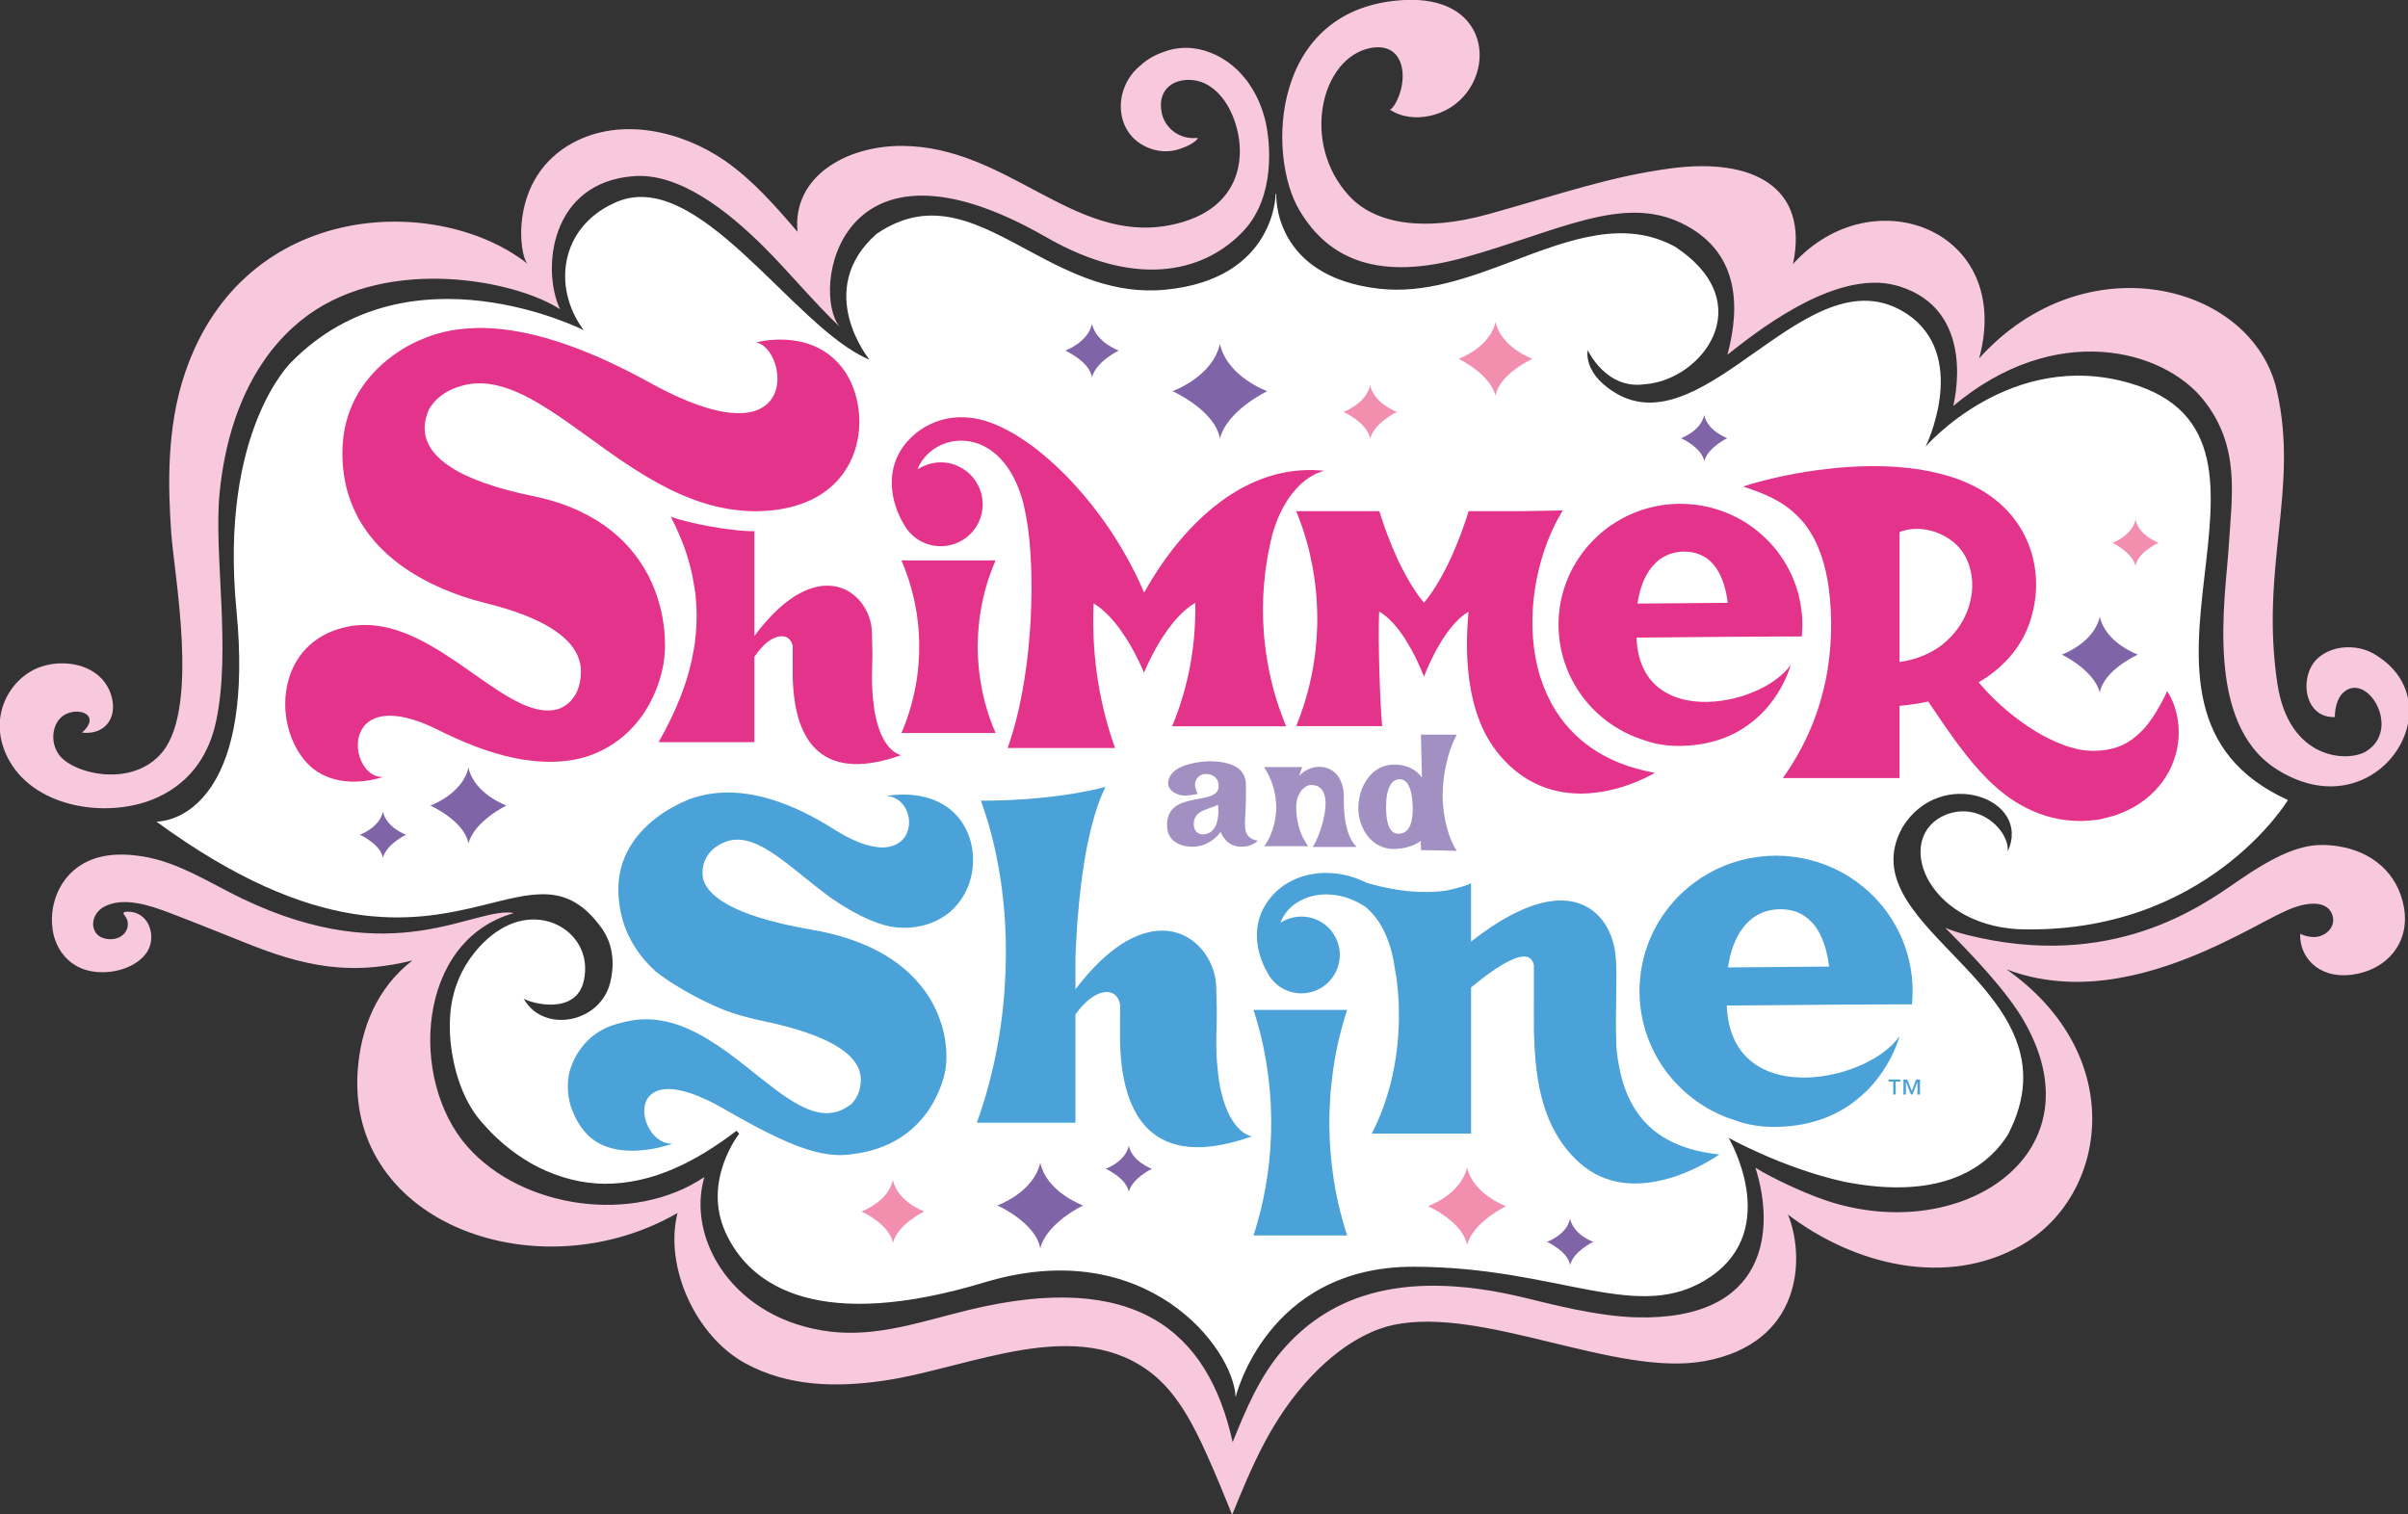
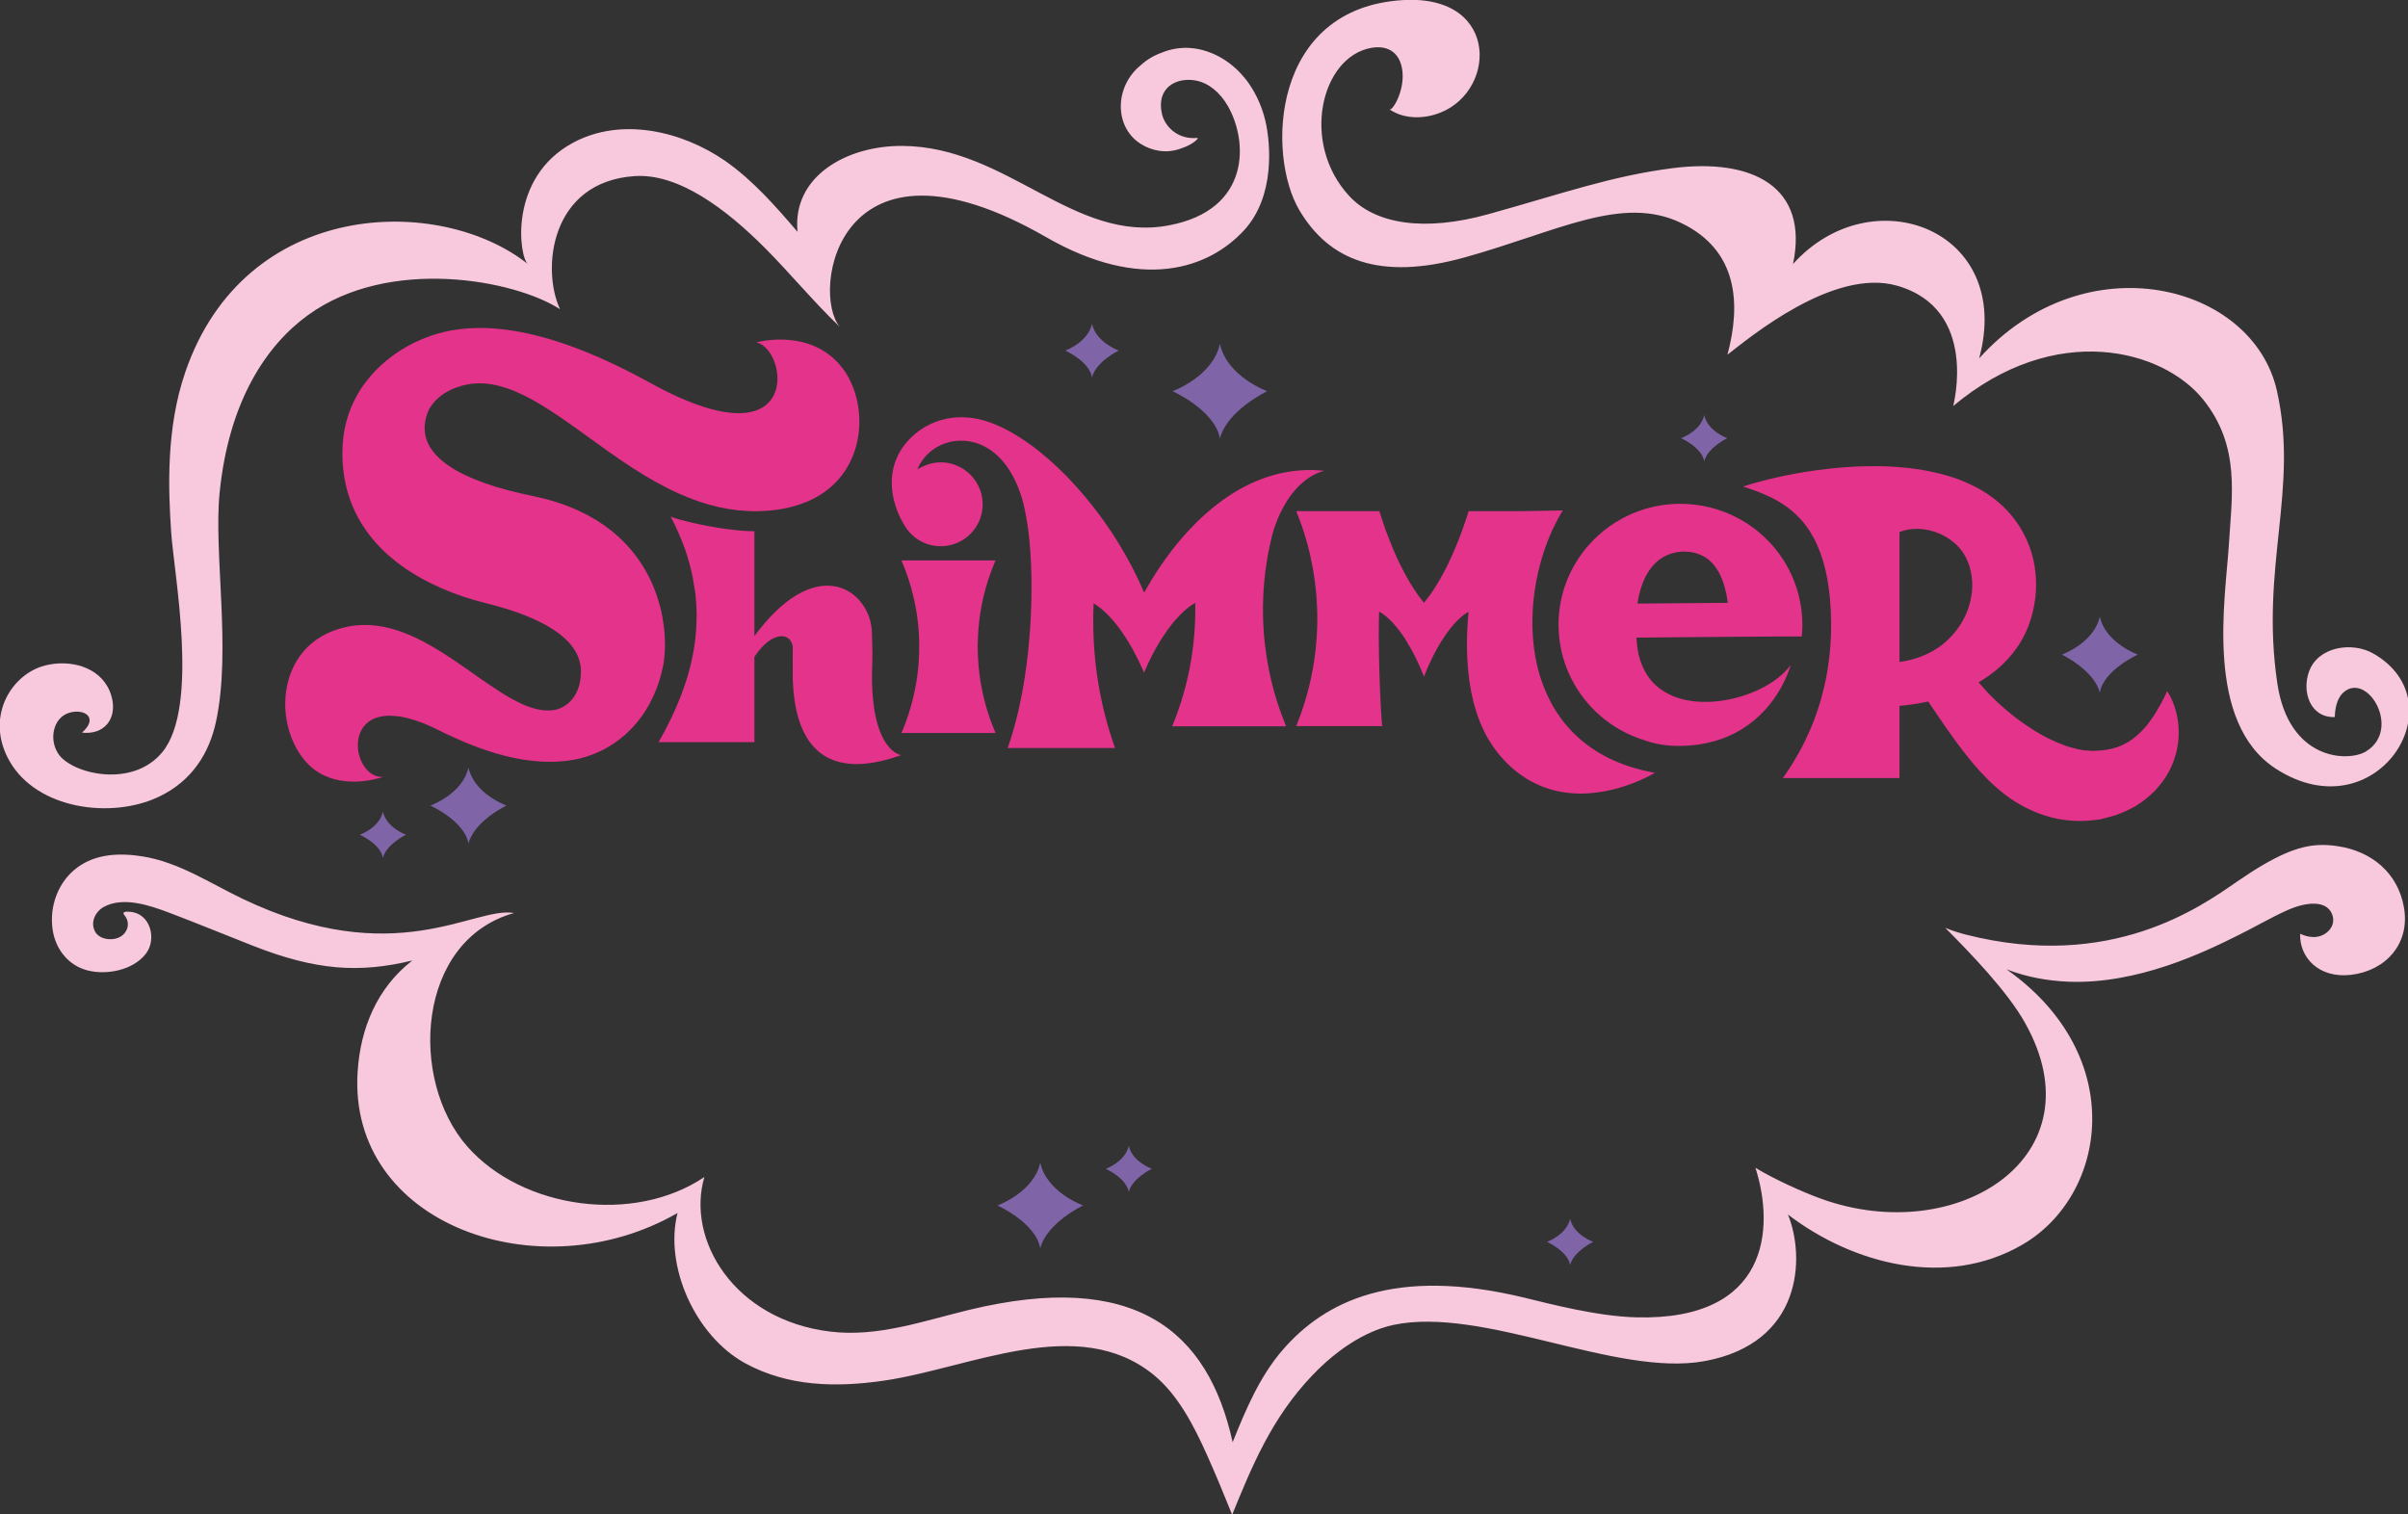
<svg xmlns="http://www.w3.org/2000/svg" xmlns:ns1="http://www.inkscape.org/namespaces/inkscape" xmlns:ns2="http://sodipodi.sourceforge.net/DTD/sodipodi-0.dtd" width="264.583mm" height="166.367mm" viewBox="0 0 264.583 166.367" version="1.1" id="svg5" xml:space="preserve" ns1:version="1.2.2 (732a01da63, 2022-12-09)" ns2:docname="Shimmer &amp; Shine Logo.svg">
  <rect x="0" y="0" width="264.583" height="166.367" fill="#333333" stroke="none" />
  <ns2:namedview id="namedview7" pagecolor="#ffffff" bordercolor="#666666" borderopacity="1.0" ns1:showpageshadow="2" ns1:pageopacity="0" ns1:pagecheckerboard="0" ns1:deskcolor="#d1d1d1" ns1:document-units="mm" showgrid="false" ns1:zoom="1.159" ns1:cx="500.00002" ns1:cy="314.06386" ns1:window-width="1920" ns1:window-height="1017" ns1:window-x="1358" ns1:window-y="-8" ns1:window-maximized="1" ns1:current-layer="g22900" />
  <defs id="defs2" />
  <g ns1:label="Layer 1" ns1:groupmode="layer" id="layer1" transform="translate(-91.279,-76.562)">
    <g id="g22900" transform="matrix(0,0.353,0.353,0,141.485,105.224)">
-       <path id="path22742" style="fill:#ffffff;fill-opacity:1;fill-rule:nonzero;stroke:none;stroke-width:4.194" d="M -20.963 254.84 C -20.963 254.84 5.692 254.925 8.993 220.452 C 10.516 204.551 4.039 191.43 -2.437 179.329 C -11.337 162.69 -20.238 147.969 -8.368 130.579 C 9.219 110.82 30.754 128.398 30.754 128.398 C 21.065 104.742 -30.447 74.781 -17.935 48.839 C -10.377 32.31 8.133 29.487 21.572 39.453 C 21.572 39.453 -5.854 -14.763 31.526 -51.543 C 31.526 -51.543 52.836 -74.038 108.793 -68.623 C 164.762 -63.209 174.297 -84.729 174.578 -93.52 C 211.056 -43.679 205.922 -13.724 200.784 7.34 C 196.854 23.455 192.923 34.361 207.645 44.981 C 213.303 49.121 220.039 48.91 224.859 47.665 C 237.45 44.372 240.505 26.794 229.675 20.767 C 231.067 22.885 235.035 36.995 224.167 39.478 C 209.68 42.804 199.14 26.589 208.712 12.601 C 208.712 12.601 217.154 -1.35 235.886 -2.159 C 238.109 -2.264 240.362 -2.222 242.623 -2.033 C 247.48 -1.563 252.332 -0.549 256.908 1.179 C 261.438 2.878 265.695 5.319 268.962 8.473 L 269.243 8.75 L 269.344 8.817 L 270.171 9.564 L 271.11 10.444 C 271.726 11.027 272.343 11.674 272.96 12.328 C 274.176 13.599 275.329 14.946 276.424 16.355 C 278.618 19.169 280.577 22.184 282.179 25.389 C 283.786 28.568 285.014 31.941 285.916 35.401 C 286.81 38.853 287.271 42.444 287.309 46.059 C 287.322 53.252 285.652 60.605 282.628 67.484 C 281.868 69.191 281.089 70.922 280.183 72.587 C 279.31 74.261 278.358 75.919 277.36 77.55 C 276.358 79.14 275.317 80.755 274.231 82.34 C 273.145 83.909 271.996 85.439 270.83 86.983 L 270.8 87.012 L 271.726 87.856 C 271.726 87.856 286.324 76.28 302.443 83.599 C 319.899 91.526 333.279 113.609 317.986 164.272 C 302.84 214.478 338.463 241.804 353.752 242.375 C 353.752 242.375 313.137 251.977 313.137 297.645 C 313.137 343.304 331.467 367.962 316.266 390.188 C 301.062 412.426 273.014 395.837 273.014 395.837 C 273.014 395.837 282.439 412.661 286.679 431.813 C 292.291 460.313 283.563 475.463 272.046 482.757 C 226.18 506.669 208.497 432.144 176.402 449.915 C 157.07 461.689 167.438 490.378 183.855 482.685 C 177.861 483.369 168.214 474.352 172.388 463.531 C 179.048 447.11 206.413 456.802 208.061 485.944 C 209.965 544.502 167.861 569.937 167.861 569.937 C 139.072 506.494 55.408 580.288 38.114 520.841 C 27.146 483.566 57.824 457.154 57.824 457.154 C 57.824 457.154 31.457 470.124 17.75 453.053 C 5.427 436.993 16.853 420.525 28.278 404.335 C 38.424 389.961 48.566 375.801 42.09 362.354 C 35.778 350.161 27.8 351.97 27.8 351.97 C 27.8 351.97 40.19 357.66 38.412 369.711 C 37.206 387.419 13.289 405.959 -4.373 379.201 C -8.7 371.281 -9.271 363.158 -7.964 354.847 C -6.608 346.228 -3.231 337.407 0.181 328.393 C 5.248 315.005 10.314 301.192 8.678 287.011 C 4.845 253.729 -20.661 255.043 -20.661 255.043 L -20.963 254.84 z " />
      <path id="path22746" style="fill:#7f64a7;fill-opacity:1;fill-rule:nonzero;stroke:none;stroke-width:4.194" d="M 19.622 197.681 C 25.41 196.397 27.94 189.363 27.94 189.363 C 27.94 189.363 31.302 196.842 36.26 197.681 C 31.302 198.935 27.94 206.01 27.94 206.01 C 27.94 206.01 25.41 198.935 19.622 197.681 z M 25.842 237.492 C 36.105 235.248 40.577 222.75 40.577 222.75 C 40.577 222.75 46.521 235.991 55.316 237.492 C 46.521 239.719 40.577 252.223 40.577 252.223 C 40.577 252.223 36.105 239.719 25.842 237.492 z M 48.026 388.238 C 53.038 387.143 55.206 381.035 55.206 381.035 C 55.206 381.035 58.117 387.508 62.407 388.238 C 58.117 389.32 55.206 395.414 55.206 395.414 C 55.206 395.414 53.038 389.32 48.026 388.238 z M 110.744 511.371 C 118.995 509.576 122.58 499.547 122.58 499.547 C 122.58 499.547 127.362 509.576 134.425 511.371 C 127.362 512.579 122.58 523.22 122.58 523.22 C 122.58 523.22 118.995 513.154 110.744 511.371 z M 157.736 3.583 C 165.991 1.784 169.569 -8.275 169.569 -8.275 C 169.569 -8.275 174.359 2.4 181.41 3.583 C 174.359 5.391 169.569 15.419 169.569 15.419 C 169.569 15.419 165.991 5.391 157.736 3.583 z M 171.465 -23.035 C 176.486 -24.108 178.654 -30.224 178.654 -30.224 C 178.654 -30.224 181.548 -23.76 185.864 -23.035 C 181.548 -21.948 178.654 -15.841 178.654 -15.841 C 178.654 -15.841 176.486 -21.948 171.465 -23.035 z M 275.467 209.123 C 280.484 208.041 282.645 201.949 282.645 201.949 C 282.645 201.949 285.543 208.397 289.846 209.123 C 285.543 210.217 282.645 216.315 282.645 216.315 C 282.645 216.315 280.484 210.217 275.467 209.123 z M 280.741 181.566 C 290.023 179.553 294.053 168.227 294.053 168.227 C 294.053 168.227 299.439 180.215 307.408 181.566 C 299.439 183.583 294.053 194.899 294.053 194.899 C 294.053 194.899 290.023 183.583 280.741 181.566 z M 298.197 346.491 C 303.218 345.401 305.394 339.311 305.394 339.311 C 305.394 339.311 308.31 345.761 312.588 346.491 C 308.31 347.582 305.394 353.685 305.394 353.685 C 305.394 353.685 303.218 347.582 298.197 346.491 z " />
-       <path id="path22778" style="fill:#f28fae;fill-opacity:1;fill-rule:nonzero;stroke:none;stroke-width:4.194" d="M 19.017 323.288 C 27.028 321.539 30.51 311.792 30.51 311.792 C 30.51 311.792 35.145 321.539 42.006 323.288 C 35.145 324.442 30.51 334.784 30.51 334.784 C 30.51 334.784 27.028 325.025 19.017 323.288 z M 38.714 284.265 C 44.498 282.985 47.028 275.939 47.028 275.939 C 47.028 275.939 50.388 283.422 55.375 284.265 C 50.388 285.51 47.028 292.598 47.028 292.598 C 47.028 292.598 44.498 285.51 38.714 284.265 z M 80.586 522.498 C 85.594 521.391 87.771 515.313 87.771 515.313 C 87.771 515.313 90.682 521.391 94.956 522.498 C 90.682 523.207 87.771 529.671 87.771 529.671 C 87.771 529.671 85.594 523.576 80.586 522.498 z M 282.162 314.421 C 290.592 312.597 294.28 302.296 294.28 302.296 C 294.28 302.296 299.174 313.184 306.414 314.421 C 299.174 316.254 294.28 326.564 294.28 326.564 C 294.28 326.564 290.592 316.254 282.162 314.421 z M 286.148 135.7 C 292.959 134.211 295.924 125.906 295.924 125.906 C 295.924 125.906 299.884 134.694 305.722 135.7 C 299.884 137.185 295.924 145.477 295.924 145.477 C 295.924 145.477 292.959 137.185 286.148 135.7 z " />
      <path id="path22802" style="fill:#f8c8dd;fill-opacity:1;fill-rule:nonzero;stroke:none;stroke-width:4.194" d="M -81.241 297.426 C -81.252 296.5 -81.229 295.541 -81.172 294.548 C -78.79 253.343 -32.963 252.001 -15.741 262.231 C -0.217 271.433 6.33 287.125 -1.069 313.692 C -9.143 342.683 -20.649 362.66 -11.765 381.103 C -3.23 398.836 13.544 399.671 29.218 395.468 C 23.934 402.318 2.114 428.458 7.726 448.217 C 15.02 473.92 45.257 465.67 45.198 465.741 C 18.522 497.543 27.574 531.106 43.298 543.639 C 57.794 555.177 73.05 552.484 88.799 551.511 C 105.111 550.471 143.77 543.898 158.128 566.203 C 178.218 597.376 137.595 623.301 122.261 596.528 C 118.436 589.847 120.092 579.269 127.873 576.484 C 134.114 574.223 142.272 576.815 142.029 584.524 C 139.714 584.549 136.266 585.078 134.387 587.175 C 127.663 594.608 145.804 605.399 152.687 594.289 C 156.131 588.719 155.606 570.192 131.539 566.631 C 95.283 561.208 71.212 573.447 40.392 566.484 C 7.119 558.964 -6.224 506.787 30.355 473.816 C -9.718 484.696 -26.383 440.507 0.994 415.874 C -23.14 420.94 -32.027 403.191 -28.844 378.365 C -26.373 359.134 -20.849 343.841 -14.512 320.999 C -9.03 301.285 -11.316 285.908 -20.195 277.733 C -36.633 262.529 -63.423 268.954 -66.279 284.515 C -67.349 290.442 -64.169 293.819 -58.775 294.322 C -52.534 294.889 -46.393 291.059 -47.178 290.237 C -44.472 294.196 -44.35 298.819 -45.046 302.401 C -48.931 322.823 -80.909 326.133 -81.241 297.426 z M -66.284 227.798 C -66.42 224.821 -65.87 222.031 -64.873 219.558 C -63.95 216.916 -62.529 214.588 -60.83 212.78 C -54.094 204.434 -40.777 204.433 -35.848 213.803 C -35.265 214.872 -34.82 216.064 -34.489 217.373 C -33.696 220.606 -34.221 223.492 -35.081 225.656 L -35.144 225.807 L -35.434 226.6 C -36.583 229.506 -38.344 231.113 -38.248 230.462 C -38.172 229.632 -38.197 228.866 -38.273 228.094 C -38.759 223.53 -42.144 220.237 -45.886 219.415 C -53.838 217.678 -57.223 223.844 -56.141 229.893 C -55.39 234.074 -52.316 237.531 -48.407 239.837 C -37.338 246.347 -15.879 247.169 -11.052 221.663 C -5.389 191.879 -35.622 171.319 -35.777 138.552 C -35.861 121.133 -26.16 104.301 -9.03 106.021 C -17.02 99.159 -25.128 92.1 -31.193 83.376 C -40.328 70.109 -44.879 51.285 -36.792 36.193 C -25.929 15.918 -1.174 19.345 1.003 22.084 C -20.783 -5.364 -19.466 -65.998 34.632 -84.549 C 52.333 -90.631 71.426 -89.829 84.462 -88.948 C 97.502 -88.072 138.711 -80.153 152.863 -91.633 C 164.435 -101.041 159.62 -120 153.5 -124.043 C 149.289 -126.849 143.576 -125.783 141.408 -122.256 C 139.73 -119.517 140.083 -115.671 141.937 -114.622 C 142.725 -114.161 144.354 -113.892 146.87 -116.703 C 147.239 -113.389 146.27 -110.541 144.118 -108.784 C 143.292 -108.121 142.361 -107.672 141.342 -107.374 C 139.161 -106.775 136.601 -106.989 133.921 -108.083 C 133.422 -108.293 132.937 -108.536 132.475 -108.809 C 125.592 -112.713 123.981 -122.114 126.283 -129.274 C 129.517 -139.21 142.524 -146.852 155.837 -139.201 C 170.722 -130.619 173.801 -107.647 166.914 -92.955 C 161.868 -82.183 152.863 -77 143.404 -74.978 C 120.994 -70.175 91.06 -75.782 72.064 -73.853 C 43.71 -70.984 26.336 -59.366 16.928 -46.397 C -1.455 -21.085 5.898 17.94 15.067 32.096 C 2.697 26.304 -24.566 28.951 -26.374 55.275 C -27.309 69.074 -15.996 83.892 -4.11 95.766 C 3.31 103.202 13.334 111.532 20.527 119.149 C 9.761 110.114 -44.724 118.412 -7.407 183.34 C 9.727 213.124 2.446 233.996 -9.512 245.01 C -20.036 254.695 -36.494 253.28 -43.549 251.649 C -47.572 250.696 -51.494 249.041 -55.097 246.574 C -56.313 245.744 -57.433 244.813 -58.511 243.81 C -60.831 241.608 -62.768 238.991 -64.143 236.101 C -64.932 234.415 -65.533 232.656 -65.91 230.832 C -66.117 229.803 -66.238 228.79 -66.284 227.798 z M 181.871 579.379 C 182.203 573.155 184.947 566.114 193.23 554.104 C 200.888 543.022 221.227 514.999 209.772 469.784 C 209.223 467.637 208.321 464.777 207.591 463.225 C 215.661 471.228 227.28 482.484 237.099 488.029 C 278.908 511.635 307.253 466.885 291.969 424.623 C 289.767 418.516 285.727 409.73 282.326 404.177 C 301.246 410.246 329.936 408.349 328.887 367.115 C 328.581 354.989 324.731 340.355 322.76 332.231 C 312.987 291.785 323.888 270.108 339.109 256.959 C 347.418 249.799 357.724 245.487 367.757 241.456 C 333.024 233.801 314.056 211.086 326.589 159.315 C 330.037 145.067 335.12 130.978 333.324 116.193 C 329.696 86.187 304.602 71.292 285.207 77.026 C 300.055 54.981 295.106 20.369 275.762 3.281 C 255.021 -15.065 211.484 -12.637 203.024 17.789 C 200.809 5.391 221.374 -19.226 198.51 -66.899 C 193.674 -76.962 187.151 -86.688 185.39 -97.912 C 184.282 -104.874 184.514 -112.332 188.885 -118.208 C 193.302 -124.164 200.993 -126.928 208.271 -125.837 C 214.235 -124.948 219.331 -120.993 220.874 -115.037 C 222.439 -109.047 220.829 -100.802 215.737 -96.855 C 211.211 -93.332 203.233 -95.358 202.654 -101.603 C 202.55 -102.773 202.486 -104.519 203.753 -103.457 C 206.228 -101.427 209.6 -102.563 210.758 -105.491 C 211.651 -107.756 211.182 -111.271 208.892 -112.583 C 206.014 -114.232 202.549 -112.576 201.102 -109.875 C 197.843 -103.848 200.646 -95.63 202.848 -89.763 C 206.178 -80.954 209.764 -72.319 213.207 -63.527 C 220.908 -43.931 221.81 -30.446 217.808 -13.895 C 226.302 -24.826 238.805 -30.015 252.361 -30.904 C 300.055 -34.054 321.173 25.749 296.406 68.662 C 313.099 64.455 334.718 74.29 343.174 89.713 C 350.476 103.085 350.739 118.05 348.613 132.781 C 344.742 159.646 327.491 193.327 346.882 216.979 C 353.093 224.495 362.644 229.376 371.406 233.323 C 377.651 236.134 383.988 238.751 390.346 241.301 C 375.662 247.307 360.244 253.494 346.843 266.354 C 335.12 277.587 332.092 287.48 331.253 291.448 C 325.331 319.483 347.577 360.807 342.51 388.384 C 336.932 418.789 310.261 419.736 296.889 414.305 C 312.387 434.593 319.936 463.581 306.346 487.128 C 291.075 513.661 247.538 520.539 220.548 482.325 C 223.043 488.834 224.116 495.189 224.397 501.447 C 225.311 523.106 215.146 544.049 209.941 554.455 C 207.432 559.56 204.542 564.429 202.206 569.609 C 199.446 575.724 199.021 581.908 203.346 583.652 C 207.36 585.263 210.742 581.366 210.494 577.625 C 210.44 576.215 210.041 574.924 209.479 573.737 C 216.706 573.431 223.492 579.42 222.258 589.65 C 220.95 600.429 212.516 608.033 201.254 606.037 C 190.525 604.162 183.804 595.962 182.227 585.485 C 181.918 583.438 181.761 581.454 181.871 579.379 z " />
-       <path id="path22814" style="fill:#a390c2;fill-opacity:1;fill-rule:nonzero;stroke:none;stroke-width:4.194" d="M 147.494 300.06 C 147.696 300.06 149.06 300.077 150.859 300.144 L 150.859 300.128 L 151.445 300.152 C 153.957 300.203 157.091 300.291 159.058 300.333 L 159.742 300.34 C 160.476 300.365 160.892 300.374 160.892 300.374 L 160.187 299.846 L 160.187 299.829 C 158.618 298.495 156.806 296.032 156.806 291.653 C 156.832 290.739 156.953 289.88 157.167 289.058 C 157.557 287.606 158.291 286.323 159.226 285.211 L 159.242 285.211 L 159.62 284.796 L 159.897 284.52 C 161.004 283.45 162.313 282.623 163.76 281.965 L 164.28 281.751 C 164.678 281.592 165.065 281.432 165.484 281.315 L 165.95 281.186 L 166.029 281.164 C 167.455 280.778 168.949 280.569 170.396 280.569 C 171.981 280.569 173.57 280.82 175.076 281.357 L 175.345 281.458 C 176.373 281.831 177.355 282.288 178.236 282.892 L 178.805 283.286 C 180.957 284.901 182.522 287.14 182.958 289.938 C 183.029 290.441 183.087 290.932 183.087 291.448 C 183.095 293.042 182.865 295.014 182.202 296.914 C 181.8 298.034 181.263 299.129 180.491 300.119 C 181.41 299.678 182.635 300.437 183.424 299.921 L 183.537 305.953 L 183.553 306.67 L 183.579 307.831 L 183.604 308.473 L 183.674 311.216 C 182.227 310.252 180.399 309.405 178.364 308.733 L 178.344 308.725 C 175.865 307.903 173.122 307.32 170.416 307.039 L 170.081 307.009 C 168.864 306.871 167.652 306.813 166.49 306.813 C 163.668 306.813 160.477 307.135 157.301 307.802 L 156.676 307.941 C 156.076 308.058 155.489 308.214 154.893 308.369 L 154.826 308.376 L 154.826 308.378 C 153.769 308.659 152.725 308.998 151.714 309.346 L 151.6 309.401 C 150.153 309.926 148.761 310.541 147.494 311.216 L 147.494 300.06 z M 155.787 234.486 C 155.787 232.825 156.009 230.371 156.651 228.018 L 156.651 227.977 C 157.083 226.332 157.729 224.747 158.639 223.551 L 158.798 223.371 C 159.499 222.503 160.355 221.862 161.391 221.568 C 161.786 221.455 162.204 221.37 162.657 221.37 C 163.735 221.37 164.612 221.965 165.22 222.804 L 165.245 222.804 L 165.606 223.371 L 165.614 223.392 C 166.176 224.373 166.474 225.548 166.474 226.521 C 166.474 227.854 166.176 229.193 165.966 230.581 C 165.098 230.187 164.074 229.746 163.076 229.733 L 163.044 229.733 C 162.486 229.733 161.973 229.893 161.52 230.12 L 161.054 230.397 C 160.262 231.009 159.742 231.965 159.742 233.098 L 159.814 234.016 L 159.814 234.046 C 160.166 235.811 161.415 237.111 163.483 237.111 C 170.081 237.111 164.386 221.03 175.719 221.03 C 176.688 221.03 177.559 221.198 178.301 221.492 L 178.42 221.542 C 181.18 222.682 182.391 225.677 182.391 228.999 C 182.391 229.901 182.266 230.769 182.065 231.608 L 182.027 231.738 C 181.75 232.682 181.335 233.593 180.844 234.415 L 180.802 234.448 C 180.047 235.686 179.032 236.793 177.799 237.694 C 178.269 237.904 178.696 238.156 179.098 238.399 L 179.305 238.529 C 180.492 239.293 181.326 240.233 181.838 241.361 L 181.892 241.519 C 182.227 242.308 182.391 243.19 182.391 244.184 C 182.391 246.457 181.515 248.348 180.491 249.262 C 179.77 244.649 176.062 245.181 171.834 245.449 C 171.515 245.475 165.267 245.701 162.461 245.566 C 161.92 245.529 161.415 245.436 160.962 245.285 L 160.955 245.278 C 160.313 245.089 159.742 244.808 159.251 244.447 L 159.13 244.351 C 156.449 242.224 155.787 237.804 155.787 234.486 z M 157.511 267.982 C 157.666 265.863 158.639 263.733 160.363 262.127 C 159.793 262.454 158.165 262.789 157.599 263.142 L 157.599 262.932 L 157.599 251.632 L 157.599 251.259 L 158.098 251.547 C 159.206 252.235 160.287 252.789 161.407 253.247 L 161.693 253.364 C 164.281 254.412 166.915 254.942 169.632 255.013 L 170.103 255.013 C 170.585 255.013 171.07 255 171.548 254.958 L 171.947 254.924 C 174.312 254.727 176.726 254.144 178.814 253.226 L 179.1 253.091 C 180.27 252.571 181.327 251.976 182.229 251.259 L 182.229 252.74 L 182.227 252.74 L 182.227 253.389 L 182.227 261.141 L 182.227 264.974 L 181.799 264.684 L 181.205 264.265 C 178.235 262.336 174.016 261.224 170.103 261.224 C 167.536 261.224 165.535 262.155 164.361 263.342 L 164.088 263.644 L 163.777 264.051 C 163.379 264.643 163.156 265.268 163.156 265.863 C 163.156 268.493 164.688 269.768 166.906 270.179 L 167.535 270.297 L 167.946 270.343 L 168.617 270.368 L 169.045 270.368 L 169.741 270.352 C 171.989 270.243 174.511 269.651 176.725 268.925 L 177.207 268.77 C 179.648 267.948 181.657 266.975 182.45 266.354 L 182.45 280.078 C 181.271 278.824 179.648 277.972 177.844 277.359 L 177.169 277.163 C 173.877 276.19 170.103 276.006 167.368 276.06 C 166.554 276.085 165.799 276.043 165.099 275.955 L 165.031 275.955 C 160.581 275.38 158.215 272.846 157.657 269.931 L 157.641 269.915 L 157.511 268.891 L 157.511 267.982 z M 161.378 293.501 L 161.378 293.593 C 161.416 294.889 162.33 295.774 163.593 296.348 L 164.205 296.608 C 165.296 297.023 166.554 297.254 167.724 297.355 L 168.332 297.418 C 169.103 297.48 169.816 297.514 170.353 297.514 C 171.947 297.514 174.015 297.409 175.659 296.747 L 176.276 296.452 C 177.513 295.79 178.353 294.724 178.353 293.017 L 178.319 292.652 L 178.173 292.031 L 178.18 292.031 C 177.207 289.418 172.37 289.209 170.101 289.209 C 169.548 289.209 168.897 289.234 168.193 289.272 L 168.122 289.272 C 166.906 289.351 165.555 289.566 164.377 289.985 L 163.857 290.19 C 162.615 290.739 161.659 291.583 161.437 292.891 L 161.378 293.501 z M 169.331 236.898 L 170.202 236.961 L 170.492 236.972 L 171.264 237.019 L 172.19 236.972 L 172.849 236.922 C 175.278 236.667 177.769 235.756 178.373 233.328 L 178.427 233.148 C 178.482 232.816 178.549 232.485 178.549 232.103 L 178.42 231.259 L 178.11 230.665 C 177.715 229.989 177.011 229.573 176.176 229.418 L 176.095 229.402 L 175.379 229.348 C 170.92 229.348 170.862 233.936 169.331 236.898 z " />
-       <path id="path22854" style="fill:#4aa2d9;fill-opacity:1;fill-rule:nonzero;stroke:none;stroke-width:4.194" d="M 163.735 201.899 C 163.735 201.899 164.687 198.661 165.718 192.684 L 165.866 191.829 C 166.063 190.675 166.243 189.429 166.423 188.108 L 166.553 187.025 C 167.036 183.381 167.467 179.124 167.74 174.296 L 167.774 173.706 C 167.832 172.64 167.863 171.524 167.922 170.399 L 167.922 170.303 C 168.001 168.009 168.055 165.602 168.055 163.086 C 171.696 164.411 175.445 165.556 179.287 166.546 L 180.059 166.73 C 181.334 167.061 182.677 167.364 183.998 167.653 L 185.076 167.871 L 185.076 167.879 C 187.283 168.336 189.53 168.743 191.762 169.091 L 192.764 169.254 C 196.618 169.812 200.52 170.24 204.442 170.512 L 205.536 170.584 C 212.469 171.016 219.495 170.978 226.47 170.474 L 227.019 170.445 L 227.019 170.454 C 228.089 170.374 229.158 170.294 230.227 170.181 L 230.533 170.159 C 231.091 170.109 231.658 170.063 232.228 169.979 L 233.223 169.887 C 240.445 169.082 247.53 167.798 254.396 166.083 L 254.58 166.024 L 255.49 165.781 C 255.872 165.693 256.233 165.604 256.586 165.5 C 260.587 164.438 264.496 163.21 268.313 161.821 L 268.313 192.524 L 234.594 192.524 C 226.209 198.434 225.639 205.312 231.456 206.416 C 231.456 206.416 232.211 206.411 233.365 206.411 L 233.822 206.411 C 237.131 206.399 242.836 206.382 244.102 206.416 C 244.102 206.416 246.192 206.53 247.4 206.618 L 247.546 206.625 L 247.584 206.625 L 247.773 206.643 L 247.965 206.65 C 252.759 207.065 258.271 208.022 263.132 210.249 L 263.195 210.283 L 263.204 210.299 L 263.229 210.319 L 264.075 210.706 L 264.084 210.706 L 264.231 210.781 C 265.522 211.456 266.797 212.22 267.943 213.084 L 268.845 213.839 C 269.352 214.255 269.843 214.699 270.288 215.177 L 270.875 215.827 L 270.866 215.827 C 273.475 218.759 275.287 222.58 275.778 227.6 L 275.796 227.6 L 275.854 228.444 C 276.03 230.86 275.913 233.544 275.426 236.509 C 275.229 237.751 274.96 239.055 274.646 240.372 L 274.414 241.409 L 274.407 241.409 C 273.912 243.309 273.308 245.297 272.561 247.415 C 272.561 247.415 272.435 246.489 271.589 245.139 L 271.589 245.137 L 270.988 244.301 L 270.803 244.099 L 270.074 243.322 C 268.149 241.439 264.752 239.313 258.762 237.904 L 258.078 237.733 C 257.16 237.552 256.195 237.355 255.159 237.204 C 248.695 236.327 244.753 236.297 240.831 236.389 L 240.408 236.398 C 239.833 236.406 239.284 236.439 238.717 236.439 L 238.085 236.465 C 236.273 236.503 234.338 236.537 232.082 236.495 L 232.052 236.495 C 231.289 236.474 230.488 236.457 229.628 236.423 L 226.017 236.335 C 224.423 236.297 222.816 236.038 221.243 235.576 L 221.227 235.576 L 220.489 235.316 C 217.775 234.389 215.212 232.825 213.169 230.761 L 213.162 230.739 L 212.394 229.926 L 212.377 229.901 C 209.319 226.328 207.692 221.453 208.921 215.64 C 209.424 213.308 210.377 210.845 211.87 208.236 L 211.903 208.182 L 212.462 207.255 L 212.469 207.234 L 212.696 206.899 L 212.876 206.618 C 215.766 202.205 220.27 197.453 226.767 192.524 L 217.09 192.524 C 216.348 192.546 215.514 192.566 214.625 192.612 L 213.878 192.646 C 206.324 193.015 194.136 193.851 182.677 196.049 L 181.741 196.245 C 180.134 196.568 178.549 196.916 176.976 197.29 L 176.419 197.449 C 171.734 198.624 167.367 200.067 163.735 201.899 z M 165.527 83.049 C 165.621 80.331 166.009 77.857 166.596 75.612 C 166.596 75.612 167.036 73.8 167.514 72.587 L 167.535 72.513 L 167.922 71.577 L 167.954 71.498 C 169.074 68.876 170.744 65.608 173.122 62.424 L 173.324 62.156 C 174.616 60.449 176.103 58.776 177.806 57.249 L 177.833 57.237 C 182.467 53.077 188.691 49.955 196.791 50.257 C 199.613 50.354 202.222 50.773 204.672 51.448 L 204.672 51.444 L 205.364 51.629 C 211.723 53.512 216.907 57.149 221.106 61.742 L 221.164 61.809 C 226.441 68.348 232.25 79.903 234.053 85.524 L 234.078 85.582 C 234.33 86.383 234.573 87.151 234.808 87.939 L 235.11 89.004 L 235.139 89.105 L 235.148 89.123 L 235.148 89.13 C 235.353 89.91 235.566 90.665 235.747 91.403 C 235.831 91.785 235.924 92.133 236.007 92.506 C 236.28 93.61 236.531 94.68 236.728 95.707 C 237.131 97.628 237.554 99.487 238.016 101.269 L 238.29 102.338 C 239.473 106.801 240.831 110.869 242.416 114.3 L 242.828 115.194 C 243.893 117.367 245.026 119.259 246.272 120.819 L 246.959 121.645 C 247.584 122.333 248.218 122.958 248.876 123.491 L 249.614 124.023 L 249.743 124.108 L 250.486 124.576 C 251.845 125.314 253.287 125.717 254.835 125.717 C 257.339 125.717 259.24 125.093 260.687 124.191 L 261.601 123.545 C 262.004 123.235 262.356 122.916 262.641 122.593 L 262.709 122.489 L 263.296 121.616 C 263.69 121.008 264.067 120.307 264.415 119.552 C 264.621 119.095 264.759 118.625 264.906 118.147 L 265.045 117.589 C 266.068 113.168 264.23 108.533 261.064 103.592 L 260.582 102.838 C 258.967 100.401 257.05 97.892 254.995 95.304 L 254.618 94.809 C 249.069 87.809 242.723 80.231 239.087 71.968 L 239.028 71.846 L 238.873 71.473 L 238.873 71.464 C 238.176 69.862 237.605 68.235 237.169 66.59 L 237.14 66.447 L 236.901 65.492 L 236.879 65.474 C 236.711 64.749 236.573 64.027 236.456 63.284 L 236.456 63.259 L 236.402 62.849 L 236.305 62.253 C 236.116 60.617 236.057 58.956 236.154 57.283 L 236.154 57.249 C 236.204 56.326 236.293 55.404 236.473 54.444 C 236.649 53.379 236.88 52.367 237.14 51.381 L 237.156 51.306 L 237.425 50.274 L 237.433 50.253 C 240.704 37.435 252.646 35.006 252.809 34.956 L 252.827 34.956 L 253.64 34.822 L 253.64 34.805 C 257.058 34.234 260.586 34.554 263.891 35.649 C 262.8 35.56 267.72 36.42 271.965 40.576 C 279.301 47.757 276.894 59.971 275.51 64.912 L 275.467 65.064 L 275.328 65.517 L 275.299 65.616 C 275.022 66.547 274.83 67.09 274.83 67.09 C 275.082 61.545 268.068 57.446 262.964 58.469 L 261.966 58.751 C 260.032 59.459 258.493 61.049 257.998 63.788 C 257.926 64.111 257.889 64.455 257.851 64.833 C 257.721 66.405 257.906 68.314 258.502 70.584 L 258.815 71.691 L 259.038 72.47 L 259.277 73.146 C 259.469 73.67 259.667 74.219 259.889 74.764 L 260.334 75.838 C 260.686 76.681 261.089 77.575 261.525 78.498 L 262.058 79.554 C 262.683 80.762 263.367 82.034 264.138 83.376 L 264.159 83.401 L 264.289 83.624 C 266.198 86.958 267.917 90.011 269.44 92.871 L 269.633 93.249 C 272.242 98.203 274.214 102.473 275.656 106.273 L 275.656 106.28 C 278.202 113.147 278.91 118.49 278.029 123.435 C 277.539 127.298 276.587 130.637 275.317 133.565 L 275.328 133.565 L 275.224 133.771 L 274.884 134.568 L 274.876 134.575 C 273.827 136.786 272.595 138.711 271.282 140.405 L 271.265 140.423 L 270.619 141.182 L 270.556 141.27 C 268.845 143.295 266.97 144.961 265.045 146.345 L 265.027 146.361 L 264.231 146.92 L 264.113 146.987 C 262.843 147.834 261.568 148.547 260.327 149.159 L 260.327 149.164 L 260.293 149.18 L 260.113 149.256 L 260.066 149.281 L 259.26 149.659 C 257.159 150.628 255.159 151.261 253.448 151.718 C 249.614 152.704 242.911 152.846 235.756 150.17 L 235.731 150.17 L 234.808 149.805 L 234.792 149.796 C 233.898 149.44 232.992 149.038 232.082 148.581 L 232.064 148.56 C 230.449 147.755 228.831 146.786 227.199 145.607 C 226.017 144.747 224.816 143.758 223.659 142.671 L 223.416 142.436 L 223.022 142.071 C 216.491 135.721 210.854 125.763 208.224 110.487 C 208.077 109.695 207.959 108.952 207.821 108.185 L 207.699 107.577 C 207.578 106.876 207.432 106.188 207.289 105.517 L 207.058 104.423 L 206.861 103.424 L 206.621 102.338 C 206.227 100.623 205.825 99.02 205.419 97.506 L 205.208 96.738 C 203.186 89.483 200.939 84.676 198.67 81.551 L 197.973 80.65 L 197.541 80.126 L 196.84 79.379 C 195.431 77.952 193.993 77.122 192.642 76.673 C 191.9 76.505 191.044 76.421 190.151 76.455 L 189.228 76.522 C 187.319 76.744 185.302 77.55 183.582 79.266 L 182.837 80.101 L 182.341 80.779 L 181.939 81.396 L 181.921 81.413 L 181.914 81.418 C 181.515 82.093 181.142 82.865 180.819 83.725 C 178.236 90.528 183.742 98.019 190.432 106.336 L 190.86 106.877 C 191.216 107.296 191.536 107.724 191.901 108.139 L 192.055 108.371 C 193.896 110.64 195.789 112.989 197.567 115.396 L 197.567 115.387 L 197.596 115.437 C 197.965 115.915 206.412 127.3 207.469 136.485 L 207.528 137.013 L 207.528 137.026 C 207.624 138.36 207.646 139.702 207.562 141.069 C 207.155 146.018 205.448 150.066 202.936 153.157 L 202.454 153.711 C 195.042 162.12 181.402 162.943 173.097 155.934 L 172.892 155.758 L 172.892 155.745 C 169.633 152.906 167.892 149.353 166.999 145.926 L 166.999 145.901 C 165.367 139.614 166.578 133.771 166.578 133.771 C 166.889 137.953 170.476 140.435 174.15 140.72 L 174.585 140.733 C 175.386 140.754 176.184 140.662 176.96 140.461 L 178.047 140.105 C 178.68 139.849 179.288 139.5 179.82 139.034 L 180.214 138.712 C 180.655 138.288 181.074 137.781 181.401 137.206 L 181.712 136.644 C 181.892 136.27 182.065 135.86 182.186 135.407 C 182.622 133.923 182.781 132.55 182.412 130.231 L 182.391 130.084 C 181.88 126.762 180.252 122.61 177.056 117.53 C 173.638 112.136 171.113 107.179 169.322 102.599 L 169.011 101.776 L 168.798 101.235 L 168.5 100.414 C 168.324 99.856 168.118 99.293 167.946 98.739 L 167.929 98.719 C 166.026 92.784 165.369 87.579 165.527 83.049 z M 185.169 410.597 C 185.169 408.84 185.277 407.121 185.495 405.426 L 185.592 404.692 C 186.565 397.524 189.342 390.914 193.419 385.352 L 193.427 385.352 C 194.182 384.287 195.012 383.288 195.872 382.302 L 196.048 382.093 C 199.831 377.873 204.441 374.437 209.626 372.009 L 210.405 371.666 C 211.042 371.373 211.722 371.095 212.377 370.843 L 212.394 370.836 C 215.238 369.758 218.203 368.973 221.277 368.528 L 221.81 368.458 C 223.626 368.219 225.468 368.085 227.334 368.085 C 230.694 368.085 233.961 368.483 237.099 369.242 L 237.589 369.359 C 238.965 369.711 240.308 370.127 241.612 370.606 C 245.529 372.027 249.157 373.994 252.433 376.456 L 252.45 376.456 C 253.491 377.253 254.501 378.084 255.483 378.952 L 255.692 379.173 L 256.313 379.74 L 256.325 379.748 C 261.484 384.676 265.402 390.897 267.579 397.893 C 268.502 400.422 269.152 403.219 269.441 406.332 L 269.448 406.37 L 269.486 406.755 L 269.5 407.032 L 269.5 407.087 L 269.507 407.293 C 269.57 408.148 269.604 408.99 269.604 409.884 C 269.604 420.424 266.53 428.273 262.407 434.052 C 258.632 439.06 256.018 441.019 255.15 441.719 C 252.046 444.198 249.006 445.935 246.54 447.088 L 246.472 447.113 C 243.415 448.531 241.309 449.068 241.309 449.068 C 243.528 447.529 245.604 445.243 247.429 442.5 L 247.668 442.127 L 248.111 441.422 L 248.498 440.751 C 248.813 440.181 249.132 439.601 249.425 439.018 L 249.945 437.991 C 252.689 432.207 254.358 425.236 254.245 418.617 L 254.227 418.131 C 254.194 416.655 254.056 415.186 253.817 413.755 L 253.649 412.837 C 253.04 409.771 251.945 406.877 250.288 404.369 L 249.669 403.493 C 249.098 402.734 248.472 401.999 247.772 401.307 L 246.909 400.515 C 244.472 398.418 241.368 396.828 237.505 395.947 C 236.703 395.788 235.861 395.636 235.001 395.523 L 234.229 395.427 C 233.822 395.39 233.406 395.346 232.949 395.309 L 232.66 395.293 L 232.471 395.275 L 231.825 395.275 L 231.776 402.62 L 231.519 431.858 L 231.519 431.859 L 231.456 452.902 C 230.08 453.04 228.714 453.103 227.334 453.103 C 214.265 453.103 202.571 447.11 194.837 437.681 L 194.828 437.663 C 190.344 432.215 187.224 425.601 185.878 418.365 L 185.878 418.345 C 185.722 417.426 185.583 416.494 185.462 415.567 L 185.462 415.529 C 185.273 413.923 185.169 412.279 185.169 410.597 z M 190.542 270.503 C 190.542 267.059 191.234 263.783 192.513 260.851 L 192.538 260.796 C 192.794 260.239 193.067 259.697 193.364 259.16 L 193.376 259.115 C 194.689 256.724 196.438 254.656 198.573 252.974 C 206.547 246.699 215.67 249.011 221.114 252.022 C 222.675 252.756 224.055 253.805 225.171 255.106 C 225.905 255.949 226.521 256.897 226.978 257.933 L 226.986 257.949 C 227.657 259.455 228.043 261.103 228.043 262.852 L 228.014 263.234 L 228.034 263.234 L 228.014 263.284 C 227.825 268.753 223.945 273.296 218.765 274.496 C 217.905 274.689 217.012 274.802 216.077 274.802 C 214.072 274.802 212.171 274.306 210.506 273.438 L 210.513 273.438 L 210.506 273.431 L 210.225 273.271 L 210.209 273.264 C 206.576 271.213 204.131 267.316 204.131 262.853 C 204.131 261.993 204.227 261.133 204.403 260.319 C 204.705 258.884 205.271 257.547 206.043 256.364 C 204.919 256.771 203.803 257.354 202.695 258.218 C 201.836 258.885 201.069 259.686 200.415 260.546 L 199.814 261.426 C 198.145 263.993 197.227 267.19 197.227 270.671 L 197.273 271.569 L 197.336 272.621 C 197.491 273.996 197.764 275.365 198.179 276.719 L 198.493 277.617 C 199.168 279.509 200.079 281.333 201.275 283.011 C 201.853 283.674 202.515 284.361 203.254 285.003 L 204.034 285.665 C 205.154 286.55 206.42 287.414 207.884 288.186 L 207.884 288.17 L 208.359 288.418 L 208.338 288.418 C 210.192 289.345 212.288 290.167 214.7 290.817 L 215.481 291.022 L 215.8 291.097 C 216.404 291.235 216.998 291.37 217.586 291.504 C 218.852 291.747 222.866 292.292 222.736 292.389 C 225.311 292.733 227.883 292.98 230.488 293.093 L 231.528 293.152 C 233.051 293.202 234.548 293.22 236.066 293.203 L 236.271 293.203 C 237.496 293.182 238.713 293.128 239.933 293.048 L 240.223 293.048 C 245.693 292.725 251.12 291.886 256.325 290.556 L 256.375 290.549 C 258.577 289.966 260.75 289.315 262.884 288.564 L 263.317 288.404 C 266.198 287.36 269.009 286.153 271.676 284.764 L 271.676 315.664 L 271.098 315.664 L 226.231 315.664 L 225.844 316.116 C 223.5 318.935 220.95 322.279 219.109 325.379 L 218.839 325.881 C 216.189 330.503 215.3 334.451 219.289 335.227 L 230.358 335.227 L 230.35 335.213 L 233.437 335.213 L 233.608 335.213 C 235.164 335.213 236.729 335.214 238.364 335.227 L 240.592 335.227 L 240.592 335.276 L 241.221 335.281 C 246.296 335.436 251.585 335.797 256.791 336.82 L 257.486 336.949 L 257.864 337.03 L 257.882 337.03 C 266.275 338.808 274.303 342.31 280.594 349.21 C 288.421 357.8 288.126 368.252 285.757 376.787 L 285.531 377.618 C 282.888 386.401 278.186 392.931 278.186 392.931 C 278.002 391.216 277.754 389.601 277.457 388.058 L 277.439 387.948 C 277.242 386.983 277.049 386.048 276.802 385.154 L 276.534 384.161 C 273.346 373.034 266.627 366.985 258.217 363.781 L 257.298 363.457 C 253.556 362.14 249.502 361.365 245.295 360.933 C 244.829 360.912 244.376 360.903 243.91 360.882 L 243.184 360.853 C 234.078 360.567 224.502 361.105 217.921 360.807 L 217.921 360.749 C 210.967 360.585 203.024 357.225 200.21 349.78 L 200.201 349.751 C 199.823 348.782 199.539 347.746 199.35 346.63 L 199.35 346.617 C 199.291 346.231 199.253 345.879 199.211 345.501 L 199.211 345.467 C 199.135 344.553 199.106 343.568 199.152 342.557 L 199.152 342.516 C 199.467 336.677 202.173 329.315 208.556 320.205 L 208.531 320.205 L 208.606 320.134 L 208.883 319.711 L 208.975 319.601 C 209.877 318.322 210.867 316.996 211.928 315.662 L 210.855 315.662 L 194.207 315.662 L 193.675 315.662 L 193.742 315.592 L 193.742 315.583 L 193.884 315.391 C 194.086 314.972 194.413 314.161 194.812 312.916 L 194.769 312.924 L 194.812 312.902 C 195.013 312.227 195.223 311.405 195.462 310.478 L 195.487 310.32 C 195.68 309.569 195.876 308.738 196.048 307.828 L 196.048 307.774 L 196.095 307.622 C 196.472 304.87 196.661 301.07 196.246 296.452 L 196.174 295.736 C 195.935 293.463 195.532 290.967 194.941 288.303 C 194.848 287.922 194.778 287.544 194.681 287.142 C 194.522 286.508 194.371 285.891 194.182 285.224 L 193.947 284.344 C 193.813 283.895 193.699 283.475 193.565 283.052 C 192.781 281.479 192.143 279.843 191.661 278.174 L 191.569 277.897 C 190.931 275.561 190.558 273.161 190.542 270.741 L 190.542 270.503 z M 201.844 411.995 C 201.844 414.671 202.47 416.999 203.631 418.962 L 203.649 418.962 L 204.009 419.515 C 204.534 420.304 205.154 421.029 205.867 421.679 L 206.547 422.313 C 208.556 423.957 211.156 425.181 214.301 426.062 L 215.006 426.243 C 216.466 426.604 218.019 426.914 219.696 427.119 L 219.96 395.624 C 214.96 396.362 210.883 397.892 207.855 400.128 L 206.941 400.855 C 206.341 401.366 205.784 401.907 205.272 402.494 L 204.541 403.392 C 202.771 405.803 201.844 408.69 201.844 411.995 z M 233.185 247.928 C 236.091 248.897 239.061 249.735 242.056 250.44 L 242.387 250.499 C 242.886 250.616 243.364 250.721 243.859 250.834 L 244.732 251.023 C 256.376 253.468 268.476 254.081 280.354 252.831 L 280.43 252.831 C 283.182 252.533 285.95 252.135 288.676 251.649 L 289.158 251.543 C 291.255 251.174 293.319 250.73 295.391 250.239 L 296.032 250.059 C 298.524 249.409 300.996 248.75 303.395 247.928 L 303.395 258.498 L 303.395 272.972 L 303.395 277.078 C 302.426 276.759 301.428 276.467 300.45 276.177 L 299.413 275.871 C 295.11 274.63 290.735 273.657 286.277 272.965 L 285.439 272.83 C 282.876 272.453 280.329 272.155 277.754 271.945 C 277.372 271.912 276.991 271.887 276.631 271.853 C 271.249 271.459 265.796 271.458 260.41 271.836 C 260.033 271.852 259.652 271.865 259.262 271.894 C 258.364 271.957 257.436 272.063 256.534 272.168 L 256.46 272.175 C 255.08 272.31 253.712 272.473 252.332 272.662 L 251.741 272.75 C 248.499 273.224 245.269 273.82 242.103 274.57 L 241.855 274.629 C 241.125 274.801 240.382 275.01 239.636 275.203 L 239.438 275.241 C 237.333 275.812 235.24 276.403 233.185 277.078 L 233.185 247.928 z M 254.848 445.608 L 255.483 445.608 L 255.483 447.067 L 259.521 447.067 L 259.521 447.831 L 255.483 447.831 L 255.483 449.298 L 254.848 449.298 L 254.848 445.608 z M 254.848 450.251 L 259.521 450.251 L 259.521 451.018 L 255.62 451.018 L 255.62 451.04 L 259.521 452.583 L 259.521 453.053 L 255.62 454.597 L 255.62 454.608 L 259.521 454.608 L 259.521 455.398 L 254.848 455.398 L 254.848 454.21 L 258.402 452.843 L 254.848 451.439 L 254.848 450.251 z " />
      <path id="path22874" style="fill:#e3338a;fill-opacity:1;fill-rule:nonzero;stroke:none;stroke-width:4.194" d="m 20.914,5.985 c 0.157,-7.237 1.718,-13.038 3.875,-17.738 2.148,-5.13 9.622,-18.53 25.267,-22.661 l 0.009,-0.018 c 2.974,-0.78 6.207,-1.22 9.785,-1.22 4.677,0 8.921,0.646 12.768,1.821 v 0.012 c 2.663,0.797 5.105,1.847 7.399,3.092 l 0.806,0.461 1.011,0.604 0.741,0.482 c 0.969,0.621 1.909,1.266 2.802,1.954 l 0.059,0.067 c 0.692,0.52 1.343,1.065 1.976,1.623 l 0.016,0.004 c 7.659,6.707 12.672,15.767 15.864,24.092 v 0.004 c 0.34,0.877 0.646,1.745 0.948,2.584 0.134,0.377 0.246,0.734 0.376,1.094 0.667,2.001 1.205,3.926 1.674,5.733 l 0.289,1.091 c 0.57,2.315 1.188,4.542 1.863,6.681 l 0.331,1.028 c 0.377,1.162 0.781,2.306 1.208,3.417 l 0.309,0.853 c 3.024,7.667 6.896,13.551 11.774,16.122 l 0.709,0.349 c 0.902,0.398 1.832,0.696 2.81,0.885 0.386,0.059 0.76,0.122 1.154,0.16 l 1.022,0.038 c 3.435,0 5.902,-0.852 7.685,-1.976 l 0.876,-0.633 c 0.902,-0.7 1.598,-1.472 2.21,-2.42 l 0.114,-0.16 c 0.809,-1.317 1.027,-2.37 1.027,-2.37 0.793,-3.339 0.008,-6.924 -1.686,-10.733 l -0.193,-0.412 c -0.424,-0.877 -0.876,-1.774 -1.375,-2.692 l -0.196,-0.36 v -0.004 c -1.258,-2.227 -2.74,-4.513 -4.355,-6.879 l -0.385,-0.567 -0.441,-0.628 -0.637,-0.945 c -1.892,-2.693 -3.871,-5.493 -5.821,-8.35 l -0.025,-0.029 C 117.644,-10.803 111.52,-21.986 113.848,-33.839 c 2.005,-10.18 8.388,-16.019 15.875,-18.368 h 0.009 c 2.596,-0.822 5.322,-1.228 8.061,-1.245 0.377,0 0.763,0.016 1.157,0.021 h 0.009 c 3.364,0.134 6.685,0.815 9.722,2.019 l 0.218,0.092 c 2.391,0.973 4.601,2.252 6.492,3.833 8.967,7.416 6.77,19.143 5.675,23.145 l -0.021,0.088 c -0.231,0.822 -0.385,1.288 -0.385,1.288 0.185,-3.498 -2.735,-6.221 -6.33,-7.345 -0.39,-0.109 -0.76,-0.206 -1.146,-0.286 l -0.491,-0.1 -0.973,-0.11 c -1.808,-0.151 -3.641,0.109 -5.251,0.898 l -0.835,0.441 c -2.164,1.367 -3.758,3.778 -3.989,7.519 l -0.034,0.92 -0.007,0.221 0.043,0.823 c 0.105,2.458 0.738,5.372 2.021,8.815 l 0.365,0.927 c 0.625,1.531 1.346,3.154 2.231,4.882 0.742,1.485 1.43,2.924 2.055,4.337 l 0.261,0.57 c 0.415,0.94 0.834,1.867 1.216,2.764 l 0.007,0.016 c 1.908,4.555 3.319,8.758 4.296,12.655 v 0.013 c 0.323,1.275 0.587,2.509 0.826,3.721 l 0.113,0.608 0.164,0.835 0.146,1.065 c 1.015,6.728 0.684,12.382 -0.448,17.101 l 0.025,0.004 -0.108,0.289 c -1.187,4.748 -3.527,9.328 -6.967,13.351 l -0.513,0.579 h -0.007 c -1.527,1.707 -3.268,3.298 -5.231,4.72 l -0.007,0.025 -0.642,0.478 -0.231,0.146 -0.977,0.646 c -1.283,0.83 -2.664,1.599 -4.115,2.287 l -1.044,0.491 c -2.726,1.212 -5.687,2.177 -8.946,2.832 l -0.546,0.104 -0.029,0.004 c -1.082,0.176 -2.306,0.336 -3.665,0.398 h -0.029 c -0.667,0.067 -1.38,0.075 -2.114,0.092 h -0.018 c -1.816,0 -3.779,-0.105 -5.864,-0.349 l -0.016,-0.007 c -1.879,-0.235 -3.876,-0.571 -5.902,-1.083 l -0.063,-0.021 c -1.166,-0.31 -2.34,-0.651 -3.548,-1.058 h 0.012 l -0.196,-0.05 c -1.279,-0.449 -2.571,-0.935 -3.842,-1.506 h -0.009 c -1.008,-0.466 -2.006,-0.952 -3.004,-1.481 l -0.016,-0.016 h 0.016 C 93.274,57.023 89.327,54.082 85.775,50.148 81.048,44.926 77.03,37.929 74.434,28.693 L 74.224,27.872 C 73.855,26.492 73.52,25.079 73.214,23.624 73.029,22.718 72.835,21.832 72.633,20.981 L 72.408,19.89 C 71.741,17.029 71.032,14.437 70.328,12.067 L 69.954,10.964 C 68.927,7.726 67.831,4.975 66.711,2.597 L 66.267,1.679 C 65.877,0.865 65.453,0.126 65.05,-0.574 L 64.527,-1.434 C 57.749,-12.323 50.295,-10.485 46.193,-8.678 c -0.533,0.306 -1.074,0.689 -1.594,1.091 l -0.877,0.729 c -1.695,1.581 -3.204,3.733 -4.277,6.652 L 39.217,0.517 C 39.071,0.974 38.894,1.444 38.781,1.926 c -0.793,3.024 -0.826,6.068 -0.293,9.126 l 0.193,1.003 c 0.172,0.801 0.398,1.598 0.642,2.424 l 0.34,1.099 c 1.12,3.318 2.814,6.699 4.869,10.134 l 0.168,0.277 c 2.286,3.85 5.046,7.789 7.948,11.84 l 0.39,0.541 c 0.31,0.411 0.616,0.839 0.914,1.254 l 0.52,0.722 h -0.012 c 1.724,2.37 3.467,4.777 5.221,7.26 l 0.038,0.076 c 0.357,0.499 0.705,1.007 1.058,1.51 l 0.113,0.171 0.541,0.743 0.009,0.025 c 1.116,1.619 2.199,3.258 3.272,4.928 l 0.054,0.076 c 2.936,4.597 5.65,9.346 7.852,14.316 l 0.025,0.092 0.286,0.646 v 0.007 c 3.146,7.26 5.101,14.987 5.013,23.279 l -0.026,0.952 c -0.147,4.48 -0.817,8.368 -1.916,11.761 -0.294,0.956 -0.646,1.862 -0.995,2.701 l -0.302,0.729 c -7.051,15.62 -24.054,18.232 -35.685,13.547 -1.804,-0.73 -3.486,-1.618 -4.979,-2.675 -0.688,-0.491 -1.313,-1.02 -1.913,-1.544 l -0.205,-0.168 c -10.96,-9.92 -6.526,-25.61 -6.526,-25.61 1.451,7.479 22.313,12.05 22.04,-5.839 -0.004,-0.365 -0.008,-0.755 -0.054,-1.146 -0.243,-3.98 -1.489,-8.984 -4.085,-15.183 l -0.444,-1.031 c -0.34,-0.83 -0.73,-1.662 -1.137,-2.514 l -0.202,-0.453 c -0.256,-0.549 -0.524,-1.098 -0.813,-1.673 v 0.012 L 40.219,64.376 C 39.519,62.996 38.773,61.556 37.939,60.067 37.301,58.901 36.675,57.761 36.08,56.616 h -0.004 L 35.85,56.171 C 35.393,55.294 34.947,54.438 34.511,53.587 l -0.016,-0.016 -0.344,-0.705 -0.041,-0.067 c -0.789,-1.594 -1.548,-3.125 -2.253,-4.66 L 31.445,47.284 C 30.849,45.988 30.279,44.729 29.734,43.496 v -0.012 c -0.147,-0.373 -0.301,-0.739 -0.448,-1.121 l -0.281,-0.621 C 22.835,26.971 20.713,15.291 20.914,5.985 Z M 48.694,157.626 c -0.117,-4.05 0.85,-8.038 2.814,-11.558 l 0.158,-0.318 c 0.377,-0.621 0.777,-1.234 1.188,-1.834 h 0.016 l 0.617,-0.806 h 0.009 l 0.511,-0.649 c 4.714,-5.474 10.323,-7.219 15.486,-7.102 l 0.28,0.007 c 0.889,0.038 1.792,0.119 2.656,0.24 h 0.009 c 3.683,0.579 6.999,1.962 9.369,3.388 l 1.044,0.625 0.009,0.004 0.948,0.671 0.022,0.012 0.855,0.734 0.007,0.026 c 0.39,0.365 0.768,0.755 1.107,1.166 l 0.27,0.289 c 1.174,1.506 2.054,3.305 2.49,5.31 l 0.092,0.664 h 0.018 l 0.104,0.817 c 0.067,0.642 0.077,1.249 0.06,1.857 v 0.088 c -0.084,1.363 -0.362,2.671 -0.823,3.908 l -0.059,0.161 c -1.539,3.938 -4.962,7.061 -9.391,8.026 l -0.289,0.053 h -0.026 l -1.094,0.167 c -1.447,0.143 -2.877,0.056 -4.223,-0.25 l -0.491,-0.114 c -0.663,-0.189 -1.322,-0.419 -1.947,-0.691 h -0.009 l -0.863,-0.45 c -0.419,-0.214 -0.814,-0.453 -1.204,-0.738 -1.778,-1.195 -3.247,-2.851 -4.241,-4.831 l -0.126,-0.223 c -0.445,-0.914 -0.801,-1.887 -1.031,-2.94 -0.528,-2.529 -0.295,-5.03 0.557,-7.286 v -0.007 c 0.344,-0.927 0.79,-1.859 1.348,-2.689 -0.558,0.197 -1.116,0.458 -1.657,0.76 l -0.441,0.281 c -1.132,0.679 -2.227,1.602 -3.28,2.818 -1.112,1.304 -1.985,2.768 -2.568,4.311 -0.143,0.382 -0.264,0.743 -0.365,1.107 -0.319,0.998 -0.503,2.059 -0.574,3.125 l -0.05,0.936 c -0.029,1.967 0.305,3.972 1.056,5.902 0.629,1.644 1.779,3.715 3.754,5.808 l 0.747,0.738 c 1.925,1.85 4.567,3.658 8.149,5.197 l 0.482,0.198 h -0.016 c 0.7,0.277 1.404,0.561 2.164,0.809 v -0.007 l 0.27,0.1 0.826,0.265 0.322,0.104 0.022,0.018 c 0.512,0.151 1.027,0.298 1.572,0.432 0.352,0.092 0.714,0.171 1.096,0.264 1.762,0.407 3.719,0.789 5.871,1.087 l 0.877,0.142 c 0.952,0.122 1.904,0.231 2.906,0.34 0.369,0.05 0.743,0.088 1.141,0.122 2.156,0.197 4.428,0.365 6.794,0.466 l 0.596,0.034 c 3.75,0.151 7.692,0.175 11.786,0.075 l 0.927,-0.029 c 2.437,-0.059 4.912,-0.18 7.399,-0.365 l 0.335,-0.025 c 1.606,-0.122 3.213,-0.244 4.819,-0.407 0.667,-0.063 1.317,-0.138 1.972,-0.196 5.654,-0.608 11.312,-1.49 16.66,-2.66 l 0.986,-0.218 c 3.36,-0.755 6.584,-1.631 9.642,-2.625 l 0.693,-0.218 c 0.621,-0.201 1.224,-0.411 1.824,-0.633 v 12.146 21.114 0.185 c -3.389,-1.212 -6.853,-2.277 -10.339,-3.158 l -1.085,-0.265 c -1.485,-0.369 -2.971,-0.708 -4.472,-0.998 l -1.11,-0.223 -0.583,-0.117 -0.768,-0.138 c -6.77,-1.229 -13.665,-1.863 -20.565,-1.893 h -0.236 c -1.955,0 -3.912,0.013 -5.867,0.11 l 0.163,0.284 c 0.31,0.478 0.651,0.977 1.003,1.443 l 0.511,0.65 0.549,0.646 c 1.476,1.665 3.209,3.213 5.033,4.601 l 0.948,0.697 c 0.847,0.6 1.687,1.182 2.534,1.723 l 0.93,0.592 c 4.777,2.919 9.114,4.744 9.844,5.038 h 0.11 l -0.059,0.025 0.059,0.022 h -0.11 l -0.188,0.084 -0.063,0.025 -0.236,0.097 c -1.762,0.738 -7.168,3.145 -12.297,6.765 l -0.855,0.609 c -0.671,0.499 -1.338,1.027 -2.001,1.556 l -0.864,0.743 c -2.072,1.829 -3.918,3.842 -5.159,6.035 1.778,0.034 3.562,0.033 5.328,-0.038 l 0.223,-0.016 c 11.203,-0.394 22.351,-2.769 32.862,-7.14 v 5.868 25.679 3.913 l -1.011,-0.385 -0.043,-0.026 c -1.33,-0.524 -2.66,-1.015 -3.998,-1.497 l -0.075,-0.016 c -0.361,-0.143 -0.742,-0.257 -1.128,-0.387 l -0.986,-0.322 c -1.132,-0.398 -2.29,-0.717 -3.444,-1.049 l -0.873,-0.234 c -3.741,-1.011 -7.57,-1.783 -11.399,-2.332 l -0.272,-0.022 c -0.47,-0.075 -0.932,-0.147 -1.406,-0.185 l -0.498,-0.079 c -1.065,-0.117 -2.144,-0.223 -3.205,-0.324 l -1.049,-0.079 c -2.542,-0.193 -5.104,-0.269 -7.658,-0.252 l -0.738,0.025 c -2.982,0.034 -5.977,0.227 -8.955,0.571 l -0.916,0.072 c -1.262,0.176 -2.499,0.347 -3.749,0.552 l -1.071,0.16 c -0.617,0.109 -1.241,0.24 -1.871,0.357 l -0.398,0.079 c -0.822,0.164 -1.626,0.339 -2.461,0.511 l -0.122,0.029 c -0.847,0.189 -1.696,0.387 -2.543,0.605 -2.227,0.654 -4.194,1.384 -5.956,2.177 l -0.738,0.365 c -1.111,0.533 -2.152,1.082 -3.066,1.661 l -0.977,0.604 c -1.367,0.91 -2.525,1.833 -3.519,2.755 l -0.788,0.768 c -1.128,1.17 -1.997,2.291 -2.656,3.327 l -0.596,0.995 c -0.411,0.755 -0.696,1.384 -0.885,1.938 -0.164,0.407 -0.268,0.725 -0.335,1.002 l -0.133,0.574 c -0.075,-0.575 -0.122,-1.145 -0.16,-1.677 -1.393,-21.316 13.447,-36.944 24.927,-45.819 1.862,-1.434 3.619,-2.685 5.229,-3.768 l 0.013,-0.012 1.022,-0.672 v -0.003 c 3.951,-2.605 6.64,-3.952 6.602,-4.006 l 0.261,-0.16 h -0.076 l 0.032,-0.021 c -1.158,-0.478 -2.282,-1.002 -3.415,-1.526 l -0.338,-0.142 -0.009,-0.013 c -3.234,-1.518 -6.397,-3.204 -9.463,-4.995 l -0.009,-0.003 C 82.048,202.555 74.789,197.043 68.631,191.272 l -0.021,-0.016 c -0.508,-0.491 -1.015,-0.969 -1.526,-1.447 l -0.691,-0.688 c -0.587,-0.591 -1.18,-1.199 -1.746,-1.794 l -0.221,-0.218 c -1.904,-2.022 -3.692,-4.064 -5.323,-6.107 l -0.009,-0.013 c -0.797,-1.015 -1.551,-2.021 -2.26,-3.028 l -0.205,-0.286 c -1.04,-1.493 -1.996,-2.953 -2.852,-4.421 -2.865,-4.907 -4.622,-9.642 -4.966,-13.887 -0.061,-0.58 -0.1,-1.16 -0.117,-1.739 z m 15.249,285.599 c -0.147,-6.648 0.335,-13.317 1.195,-19.579 l 0.076,-0.671 c 1.246,-8.963 3.209,-16.978 5.046,-22.641 l 0.138,0.415 0.294,0.889 c 0.382,1.158 0.817,2.316 1.261,3.507 l 0.403,0.986 c 1.707,4.224 4.064,8.459 8.045,12.075 l 0.788,0.693 0.592,0.511 0.792,0.587 c 1.602,1.179 3.419,2.256 5.533,3.242 0.331,0.151 0.668,0.307 1.058,0.445 5.65,2.42 13.174,3.93 23.312,4.056 4.853,0.063 9.752,-0.302 14.622,-1.078 l 1.011,-0.16 c 0.747,-0.122 1.493,-0.277 2.231,-0.423 l 0.294,-0.05 c 1.946,-0.428 3.926,-0.903 5.884,-1.465 l 0.93,-0.259 c 1.749,-0.512 3.494,-1.108 5.218,-1.762 l 0.97,-0.365 0.533,-0.214 0.401,-0.176 v 0.007 c 2.898,-1.195 5.75,-2.545 8.561,-4.093 l 0.58,-0.349 c 2.504,-1.401 4.927,-2.932 7.31,-4.644 v 3.674 23.871 8.77 h -0.725 -20.002 -1.753 c -0.231,2.663 -0.617,5.221 -1.091,7.688 l -0.239,1.125 -0.021,0.122 c 2.068,1.376 4.16,2.81 6.341,4.315 1.346,0.906 2.711,1.883 4.074,2.856 l 0.952,0.659 0.061,0.038 c 1.711,1.246 3.444,2.566 5.193,3.938 0.537,0.415 1.082,0.868 1.632,1.321 l 0.009,0.004 0.914,0.75 c 1.732,1.46 3.447,3.013 5.112,4.686 l 0.7,0.734 0.11,0.084 c 0.575,0.629 1.145,1.251 1.729,1.917 0.604,0.663 1.186,1.392 1.765,2.143 h 0.007 l 0.047,0.04 0.662,0.882 h 0.013 c 1.321,1.812 2.563,3.758 3.628,5.834 l 0.007,0.004 0.412,0.853 v 0.006 c 0.528,1.061 1.023,2.156 1.438,3.289 0.289,0.768 0.562,1.548 0.792,2.345 l 0.198,0.691 0.293,1.036 0.248,1.103 c 0.084,0.365 0.155,0.735 0.252,1.125 v 0.003 c 0.122,0.667 0.231,1.342 0.306,2.026 l 0.126,1.141 c 0.067,0.596 0.091,1.171 0.129,1.771 v 0.084 c 0.075,1.695 0.041,3.398 -0.139,5.071 -0.054,0.679 -0.138,1.371 -0.239,2.067 l -0.047,0.265 v 0.054 c -0.117,0.881 -0.041,0.273 -0.066,0.47 l -0.018,0.092 -0.101,0.338 -0.171,0.675 c -0.126,0.453 -0.37,1.444 -0.655,2.446 l -0.015,0.084 -0.16,0.558 -0.007,0.059 -0.207,0.658 c -0.512,1.317 -0.951,2.492 -1.551,3.7 -0.289,0.583 -0.596,1.175 -0.902,1.762 l -0.604,0.998 -0.432,0.659 -0.168,0.243 c -1.095,1.661 -2.331,3.124 -3.665,4.441 v 0.016 l -0.671,0.617 c -1.237,1.145 -2.55,2.148 -3.863,2.987 l -0.357,0.223 c -0.638,0.394 -1.275,0.75 -1.904,1.061 -0.818,0.432 -1.631,0.759 -2.42,1.065 l -0.034,0.018 c -1.086,0.394 -2.135,0.7 -3.125,0.968 -0.776,0.176 -1.54,0.307 -2.278,0.416 l -0.063,0.012 -0.437,0.067 0.001,0.001 -0.063,0.009 c -0.755,0.097 -1.485,0.163 -2.177,0.18 -2.24,0.088 -4.215,-0.134 -5.889,-0.457 h -0.038 c -0.659,-0.117 -1.25,-0.294 -1.816,-0.432 -2.055,-0.554 -3.578,-1.238 -4.601,-1.792 -1.002,-0.52 -1.499,-0.91 -1.499,-0.91 l 0.333,-0.155 0.264,-0.126 0.043,-0.009 0.42,-0.205 0.347,-0.155 c 0.898,-0.453 2.207,-1.069 3.721,-1.988 0.772,-0.432 1.603,-0.906 2.462,-1.477 0.419,-0.285 0.852,-0.592 1.292,-0.902 0.44,-0.323 0.867,-0.629 1.324,-0.952 1.77,-1.376 3.457,-3.107 4.828,-4.953 0.688,-0.965 1.242,-1.968 1.758,-2.987 0.47,-1.032 0.848,-2.135 1.116,-3.259 0.289,-1.12 0.486,-2.361 0.574,-3.573 0,-0.558 0.038,-0.851 0.092,-1.958 l 0.029,-0.702 0.015,-0.356 c -0.025,0.025 0.07,-0.551 -0.023,0.185 v -0.034 l -0.021,-0.122 -0.088,-0.948 -0.034,-0.936 -0.051,-0.369 -0.108,-0.599 c -0.105,-0.629 -0.185,-1.27 -0.407,-1.925 -0.294,-1.267 -0.663,-2.651 -1.229,-3.989 l -0.075,-0.214 c -0.252,-0.65 -0.508,-1.296 -0.785,-1.929 l -0.205,-0.412 c -0.864,-1.963 -1.891,-3.976 -3.149,-5.981 -1.787,-2.902 -3.859,-5.834 -6.179,-8.585 -1.111,-1.325 -2.265,-2.627 -3.448,-3.86 l -0.831,-0.831 c -0.445,-0.436 -0.864,-0.884 -1.312,-1.308 l -0.473,-0.441 c -0.919,-0.835 -1.826,-1.661 -2.761,-2.487 l -0.171,-0.151 c -4.207,7.185 -10.021,12.487 -16.983,15.293 h -0.012 c -0.432,0.193 -0.864,0.356 -1.321,0.507 l -0.533,0.177 -0.964,0.311 c -1.078,0.336 -2.152,0.604 -3.234,0.826 h -0.007 c -1.002,0.218 -2.014,0.394 -2.996,0.516 l -1.027,0.122 c -5.037,0.47 -9.781,-0.135 -13.963,-1.485 l -0.009,-0.007 -1.015,-0.349 -0.038,-0.012 c -0.671,-0.248 -1.309,-0.5 -1.942,-0.765 -8.59,-3.796 -14.302,-10.368 -17.909,-18.371 l -0.374,-0.844 c -0.235,-0.583 -0.478,-1.161 -0.725,-1.765 -1.485,-3.93 -2.526,-8.167 -3.234,-12.542 -0.348,-2.319 -0.605,-4.676 -0.785,-7.042 v -0.16 c -0.109,-1.46 -0.172,-2.941 -0.214,-4.43 z m 11.694,-62.386 c 0,-7.441 2.123,-14.365 5.78,-20.212 v -0.001 c 0.289,-0.466 0.574,-0.901 0.885,-1.337 l 0.576,-0.847 c 1.644,-2.244 3.535,-4.328 5.628,-6.166 l 0.738,-0.655 c 0.717,-0.608 1.489,-1.175 2.265,-1.733 l 0.018,-0.007 c 6.132,-4.412 13.626,-6.992 21.738,-6.992 1.376,0 2.71,0.08 4.036,0.214 h 0.007 c 10.498,1.141 19.694,6.615 25.805,14.613 2.663,3.486 4.748,7.465 6.078,11.769 0.516,1.405 0.939,2.903 1.25,4.497 0.222,1.183 0.373,2.436 0.478,3.753 l 0.038,0.576 c 0.042,0.617 0.05,1.24 0.05,1.874 v 0.333 c -0.063,8.032 -2.105,14.285 -5.02,19.134 l -0.306,0.486 c -1.644,2.605 -3.51,4.802 -5.452,6.627 l -0.441,0.42 c -2.244,2.038 -4.563,3.611 -6.618,4.781 l -0.004,0.016 c -4.186,2.353 -7.408,3.189 -7.408,3.189 0.432,-0.285 0.844,-0.63 1.251,-0.974 l 0.214,-0.192 c 1.3,-1.149 2.52,-2.576 3.645,-4.229 l 0.617,-0.926 c 0.73,-1.132 1.393,-2.337 2.001,-3.637 l 0.264,-0.558 c 0.541,-1.212 1.032,-2.45 1.456,-3.721 l 0.205,-0.59 c 0.34,-1.107 0.658,-2.249 0.914,-3.394 l 0.214,-0.981 c 1.191,-5.897 1.095,-12.109 -0.973,-17.251 l -0.256,-0.587 c -0.268,-0.596 -0.557,-1.17 -0.88,-1.736 l -0.529,-0.923 c -0.998,-1.548 -2.185,-2.902 -3.658,-4.077 l -1.094,-0.776 c -2.777,-1.871 -6.351,-3.112 -10.822,-3.401 l -0.464,-0.045 -0.576,-0.018 -0.063,7.487 c -0.092,13.028 -0.263,26.085 -0.289,39.117 v 4.844 c -0.403,0.046 -0.81,0.054 -1.217,0.084 l -0.439,0.034 c -0.663,0.029 -1.33,0.063 -2.01,0.063 -2.835,0 -5.57,-0.332 -8.225,-0.932 -1.804,-0.394 -3.543,-0.923 -5.229,-1.598 l -0.056,-0.003 c -2.328,-0.898 -4.537,-2.039 -6.634,-3.36 l -0.483,-0.344 c -1.682,-1.091 -3.271,-2.332 -4.743,-3.703 l -0.642,-0.612 c -1.124,-1.103 -2.193,-2.244 -3.183,-3.46 l -0.261,-0.353 c -0.562,-0.705 -1.095,-1.417 -1.603,-2.168 h -0.007 l -0.592,-0.918 -0.018,-0.022 c -0.323,-0.516 -0.645,-1.031 -0.93,-1.547 l -0.018,-0.034 -0.532,-0.973 h -0.009 c -2.84,-5.348 -4.463,-11.447 -4.463,-17.915 z m 2.064,-36.62 0.223,-12.571 v -14.81 -1.956 c 0,0 0.39,-0.113 1.04,-0.306 0.302,-0.084 0.637,-0.196 1.036,-0.322 0.91,-0.289 2.09,-0.697 3.466,-1.204 l 1.04,-0.374 c 2.923,-1.086 6.535,-2.524 10.192,-4.332 l 0.439,-0.218 c 2.651,-1.321 5.344,-2.832 7.835,-4.522 l 0.671,-0.461 c 0.986,-0.7 1.913,-1.396 2.802,-2.139 -2.508,-2.08 -5.424,-3.939 -8.418,-5.591 l -0.968,-0.524 c -1.032,-0.533 -2.026,-1.057 -3.037,-1.544 l -0.58,-0.281 c -2.747,-1.292 -5.415,-2.39 -7.734,-3.262 l -0.696,-0.27 c -0.751,-0.298 -1.442,-0.544 -2.105,-0.779 l -0.751,-0.243 c -1.023,-0.373 -1.9,-0.655 -2.58,-0.869 l -0.696,-0.227 c -0.608,-0.189 -0.957,-0.289 -0.957,-0.289 v -2.924 -22.242 -0.718 c 1.418,0.579 2.865,1.112 4.295,1.627 l 0.428,0.155 c 2.617,0.893 5.264,1.674 7.928,2.32 l 1.006,0.217 c 1.057,0.247 2.127,0.462 3.201,0.668 l 1.044,0.201 c 2.554,0.453 5.113,0.798 7.671,1.028 0.39,0.034 0.783,0.058 1.178,0.075 2.886,0.226 5.793,0.315 8.695,0.248 l 0.508,-0.021 c 2.173,-0.063 4.328,-0.185 6.463,-0.416 l 0.662,-0.059 c 7.965,-0.885 15.834,-2.826 23.338,-5.846 l 0.482,-0.189 0.018,-0.009 v 0.026 0.757 19.16 6.875 c 0.101,-0.071 -1.803,-0.261 -4.878,-0.42 l -0.705,-0.032 -0.374,-0.018 -1.062,-0.072 c -5.365,-0.268 -12.994,-0.528 -20.041,-0.579 h -0.653 c -2.831,0 -5.541,0.009 -7.961,0.11 1.77,3.095 5.066,5.843 8.493,8.07 l 0.637,0.381 c 1.753,1.095 3.511,2.052 5.08,2.84 l 0.335,0.155 c 1.946,0.948 3.598,1.673 4.651,2.076 l 0.353,0.155 0.691,0.252 h 0.11 l -0.063,0.025 0.063,0.021 h -0.11 l -0.214,0.085 -0.012,0.003 -0.294,0.11 c -0.91,0.361 -2.768,1.115 -5.02,2.227 l -0.914,0.454 -0.596,0.302 -1.02,0.524 c -1.627,0.893 -3.347,1.925 -5,3.075 l -0.772,0.549 c -1.967,1.443 -3.766,3.032 -5.146,4.768 l -0.491,0.671 -0.684,1.083 c 3.59,-0.344 7.29,-0.52 11.027,-0.495 h 0.205 c 4.408,0.063 8.863,0.424 13.141,1.229 l 0.684,0.13 c 0.994,0.201 1.964,0.42 2.928,0.65 h 0.025 c 0.956,0.264 1.917,0.524 2.848,0.831 l 0.155,0.037 c 2.173,0.684 4.286,1.528 6.283,2.505 0.738,0.369 1.477,0.759 2.169,1.17 l 0.671,0.406 c 1.359,0.809 2.642,1.704 3.867,2.698 3.452,2.798 6.027,5.783 7.919,8.845 h 0.016 l 0.047,0.101 0.554,0.923 v 0.021 c 1.397,2.45 2.378,4.971 3.028,7.471 l 0.004,0.079 0.214,0.886 v 0.021 c 0.524,2.299 0.766,4.601 0.804,6.836 l 0.004,-0.007 v 1.052 h -0.004 c -0.017,1.917 -0.209,3.766 -0.469,5.553 l -0.034,0.122 -0.146,0.974 v 0.075 h -0.013 c -0.377,2.085 -0.873,4.057 -1.447,5.852 l -0.012,0.029 -0.337,1.061 -0.007,0.013 c -0.83,2.466 -1.72,4.517 -2.458,6.04 l -0.021,0.034 c -0.327,0.734 -0.721,1.43 -1.099,2.139 l -0.026,0.025 c -0.231,0.428 -0.369,0.688 -0.369,0.688 l -0.155,-0.718 -0.171,-0.826 c -0.432,-2.164 -0.973,-4.19 -1.589,-6.132 v -0.007 l -0.054,-0.168 c -2.756,-8.464 -7.206,-14.852 -12.705,-19.545 l -0.508,-0.448 -1.094,-0.869 -0.688,-0.511 c -0.6,-0.436 -1.212,-0.86 -1.803,-1.258 l -0.759,-0.483 c -3.175,-1.984 -6.594,-3.498 -10.163,-4.639 l -0.999,-0.311 c -2.374,-0.696 -4.81,-1.212 -7.26,-1.556 l -1.078,-0.16 c -3.871,-0.495 -7.822,-0.599 -11.723,-0.372 l -0.961,0.061 c -0.508,0.034 -0.985,0.077 -1.479,0.123 l -0.265,0.021 c -4.291,0.432 -8.522,1.224 -12.536,2.382 l -0.466,0.126 c -4.207,1.221 -8.146,2.782 -11.673,4.623 l -0.839,0.439 c -0.78,0.432 -1.535,0.836 -2.265,1.28 z M 79.571,66.519 c 3.641,1.896 7.235,3.453 10.838,4.69 l 0.272,0.084 c 1.082,0.352 2.127,0.674 3.176,0.959 l 0.541,0.16 c 0.663,0.176 1.309,0.336 1.951,0.491 l 1.022,0.243 0.621,0.122 c -0.231,-0.008 8.037,1.422 6.246,0.995 1.313,0.138 2.609,0.239 3.926,0.297 l 0.998,0.022 0.549,0.021 h 1.04 c 2.412,-0.021 4.816,-0.151 7.223,-0.453 l 0.511,-0.034 c 1.577,-0.218 3.166,-0.49 4.752,-0.822 0.39,-0.059 0.794,-0.156 1.163,-0.231 0.826,-0.201 1.665,-0.386 2.503,-0.608 L 127.361,72.337 c 2.533,-0.667 5.079,-1.511 7.633,-2.476 l 0.738,-0.277 c 4.647,-1.812 9.337,-4.09 14.102,-6.816 v 0.182 27.212 2.433 h -0.491 -20.833 -5.231 c -4.22,2.768 -6.275,5.842 -6.422,8.208 v 0.391 c 0.038,1.69 1.117,2.948 3.151,3.334 0,0 8.959,-0.038 10.427,0 0,0 2.504,0.142 3.167,0.196 l 0.302,0.026 c 0.977,0.088 1.95,0.213 2.974,0.352 l 0.072,0.009 c 2.584,0.386 5.259,0.998 7.771,1.979 2.458,0.969 4.769,2.278 6.69,4.069 0.738,0.7 1.427,1.446 2.039,2.31 0.692,0.927 1.283,2.001 1.77,3.146 v 0.007 l 0.353,0.882 v 0.003 c 0.344,0.977 0.621,2.043 0.801,3.192 v 0.009 c 0.092,0.533 0.146,1.069 0.205,1.623 v 0.088 l 0.072,1.036 c 0.05,1.078 0.016,2.228 -0.105,3.428 v 0.003 l -0.025,0.286 v 0.004 c -0.025,0.424 -0.092,0.843 -0.146,1.283 l -0.009,0.025 -0.158,1.091 c -0.122,0.734 -0.261,1.471 -0.429,2.218 l -0.158,0.612 c -0.226,0.994 -0.483,2.002 -0.81,3.063 -0.138,0.478 -0.314,0.972 -0.478,1.446 l -0.018,0.072 c -0.155,0.436 -0.273,0.876 -0.437,1.308 0,0 -0.419,-3.603 -6.58,-6.287 v 0.001 l -0.567,-0.23 c -1.72,-0.696 -3.85,-1.305 -6.472,-1.767 l -0.642,-0.113 h 0.016 l -0.092,-0.007 -0.369,-0.051 -0.289,-0.034 c -1.489,-0.201 -2.819,-0.344 -4.002,-0.423 l -0.943,-0.063 c -1.703,-0.117 -3.209,-0.146 -4.605,-0.138 l -0.894,0.012 c -0.679,0.008 -1.363,0.046 -2.026,0.059 l -0.939,0.022 c -1.996,0.059 -4.166,0.088 -6.955,-0.029 l -2.978,-0.089 c -6.426,-0.143 -13.249,-4.727 -14.29,-11.937 v -0.021 c -0.478,-3.297 0.251,-7.114 2.742,-11.358 l 0.362,-0.604 c 2.454,-3.943 6.451,-8.187 12.437,-12.642 h -12.927 -19.664 -0.025 c 0,-0.516 -0.009,-1.037 -0.034,-1.578 l -0.045,-1.124 c -0.042,-0.629 -0.093,-1.251 -0.139,-1.893 l -0.075,-0.809 c -0.067,-0.696 -0.147,-1.385 -0.261,-2.077 -0.021,-0.382 -0.075,-0.771 -0.122,-1.14 -0.26,-1.95 -0.595,-3.893 -0.935,-5.755 l -0.085,-0.412 c -0.596,-3.209 -1.279,-6.102 -1.841,-8.153 l -0.302,-1.031 c -0.348,-1.191 -0.621,-1.951 -0.768,-2.106 z m 3.864,388.365 c 0.133,4.489 2.09,9.153 5.435,12.337 l 0.558,0.483 c 0.449,0.403 0.927,0.776 1.418,1.099 3.364,2.24 7.767,3.208 12.289,2.755 0.386,-0.05 0.768,-0.121 1.146,-0.176 1.762,-0.264 3.536,-0.747 5.272,-1.472 l 0.193,-0.088 c 2.731,-1.153 5.352,-2.873 7.676,-5.188 l 0.248,-0.261 c 0.487,-0.474 0.957,-0.998 1.393,-1.535 l 0.545,-0.628 0.13,-0.198 c 2.638,-3.498 4.521,-8.158 5.137,-12.986 h -1.833 -28.903 -9.715 c -0.734,1.813 -1.049,3.817 -0.989,5.858 z m 7.084,-72.812 c 0,0.965 0.092,1.862 0.259,2.701 l 0.227,0.872 c 0.231,0.847 0.553,1.628 0.959,2.35 l 0.601,0.977 c 1.07,1.523 2.563,2.818 4.43,3.829 l 0.431,0.218 c 1.678,0.856 3.638,1.531 5.856,2.005 l 0.511,0.113 0.356,0.059 0.797,0.151 c 0.499,0.092 0.995,0.16 1.523,0.231 l 0.045,-5.886 c 0.059,-6.849 0.093,-13.694 0.164,-20.543 l 0.029,-1.69 c -3.188,0.47 -5.982,1.308 -8.268,2.465 l -0.809,0.432 c -0.763,0.44 -1.485,0.916 -2.147,1.44 l -0.562,0.464 c -1.573,1.363 -2.735,2.991 -3.478,4.837 l -0.376,1.094 c -0.352,1.216 -0.549,2.509 -0.549,3.88 z m 2.733,-243.713 c 3.825,1.669 7.768,2.932 11.786,3.847 l 0.441,0.097 c 1.413,0.306 2.831,0.595 4.266,0.817 l 0.612,0.085 c 0.784,0.117 1.565,0.192 2.341,0.293 l 0.754,0.088 c 1.745,0.172 3.444,0.261 5.172,0.29 l 0.565,0.012 c 1.992,0.029 3.96,-0.021 5.931,-0.189 l 0.198,-0.003 c 4.773,-0.357 9.533,-1.255 14.168,-2.626 l 0.223,-0.07 c 2.458,-0.734 4.891,-1.611 7.277,-2.638 v 0.826 27.447 1.02 c -0.738,-0.323 -1.498,-0.616 -2.249,-0.914 l -1.058,-0.407 c -5.004,-1.866 -10.192,-3.099 -15.435,-3.737 l -0.234,-0.013 c -0.512,-0.063 -1.006,-0.134 -1.497,-0.18 l -0.642,-0.045 c -2.106,-0.189 -4.22,-0.286 -6.33,-0.27 l -0.844,0.038 c -6.375,0.13 -12.726,1.15 -18.879,3.079 l -0.889,0.289 c -1.724,0.591 -3.447,1.225 -5.162,1.942 l -0.517,0.218 v -0.445 -27.8 z" ns2:nodetypes="scccscccccccccccccccccccccccccccccccccccccccccccccccccccccccccccccccccccccccccccccccccccccccccccccccsccccccccccccccccccccccccccccccccccccccccccccccccccccccccccccccccccccccccccccccccccccccsscccccccccccccccccccccccccccccccccccccccccccccccccccccccccccccccccccccccccsccccccccccccccccccscccccccccccccccccccccccccccccccccccccccccccccccccccccccccccccccccccccccccccccccccccccccccccssccccccccccccccccccccccccccccccccccccccccccccccccccccccccccccccccccsccccccccccccccccsccccccccccccccccccccccccccccccccccccccccccccccccccccccccccccccccccccccccccccccccccsccccccccscccccccsccccccccccccccccccccccccccccccccscccccccccccccccccscccccccccccccccccccccccccccccccccccccccccccccccccccscccccccccccccccccccccccccccccccccccccccccccccccccccccccccccccccccccccccccccccccccccccccccccccccccccccccccccccccccccccccccccccccccccccccccccccccccccccccccccccccccccccccccccccccccccccccccsccccccccccccccccssccccccccccccccccccccscccccccccccccccccccccccccccccccc" />
    </g>
  </g>
</svg>